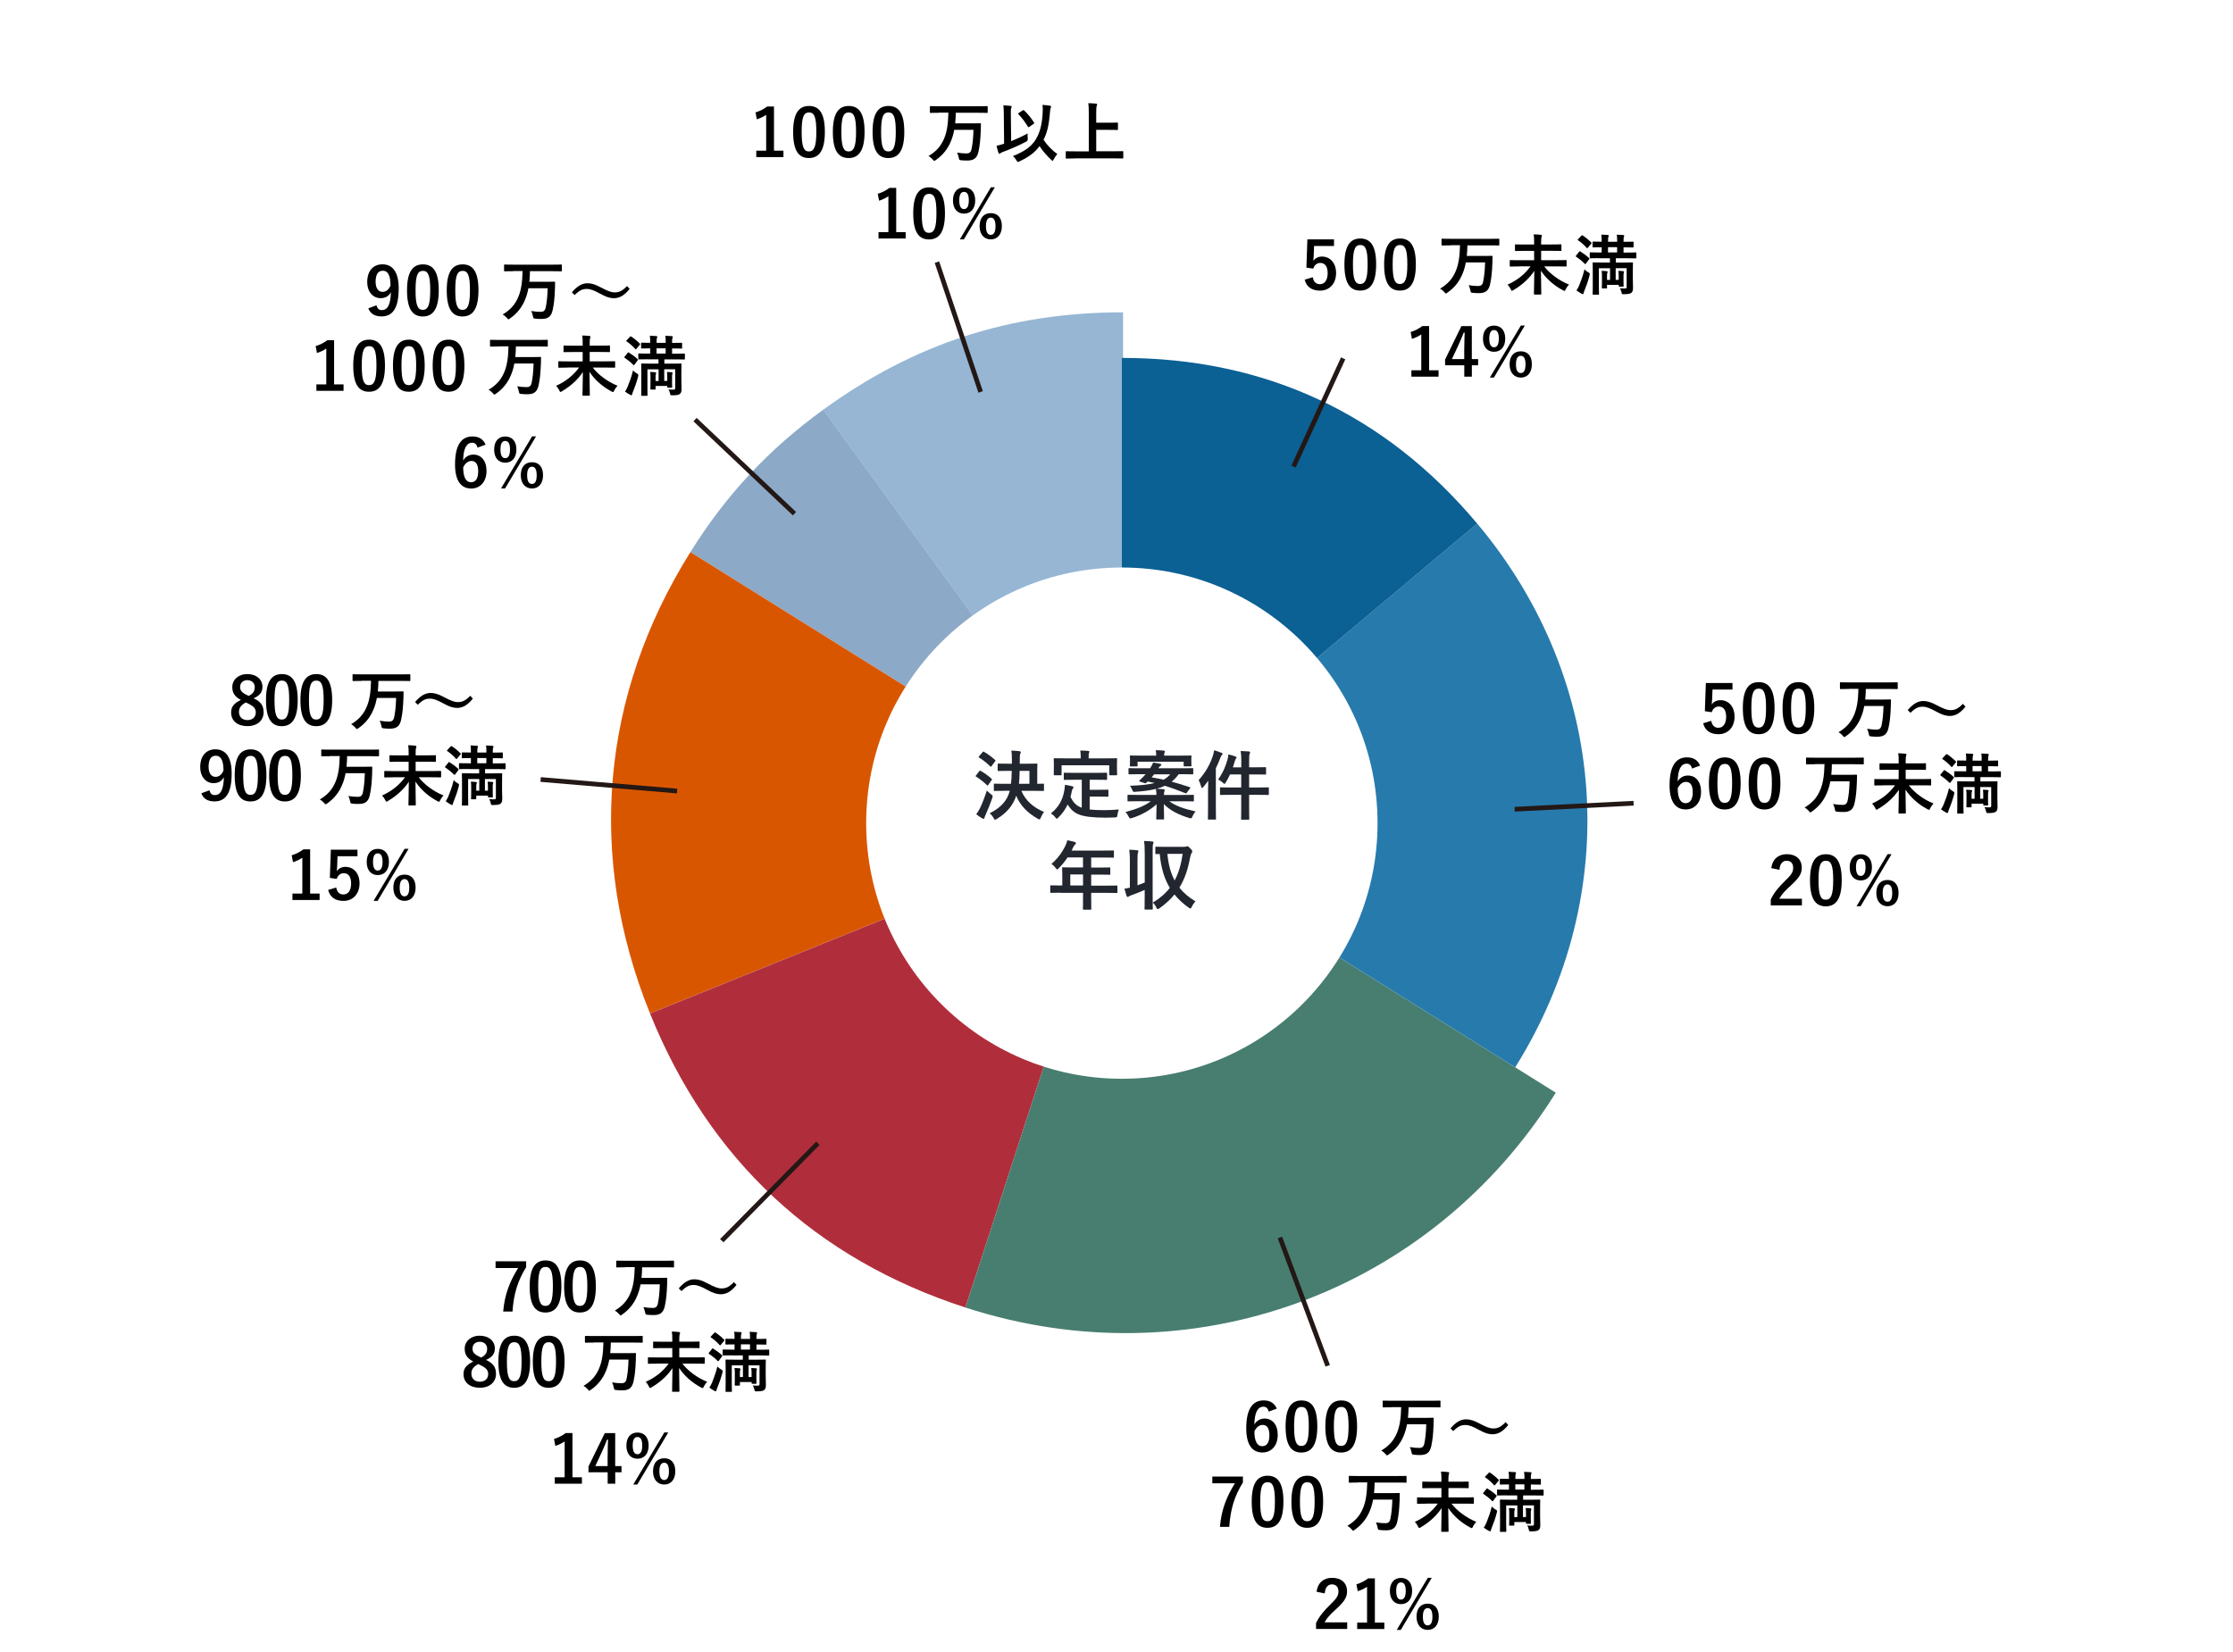
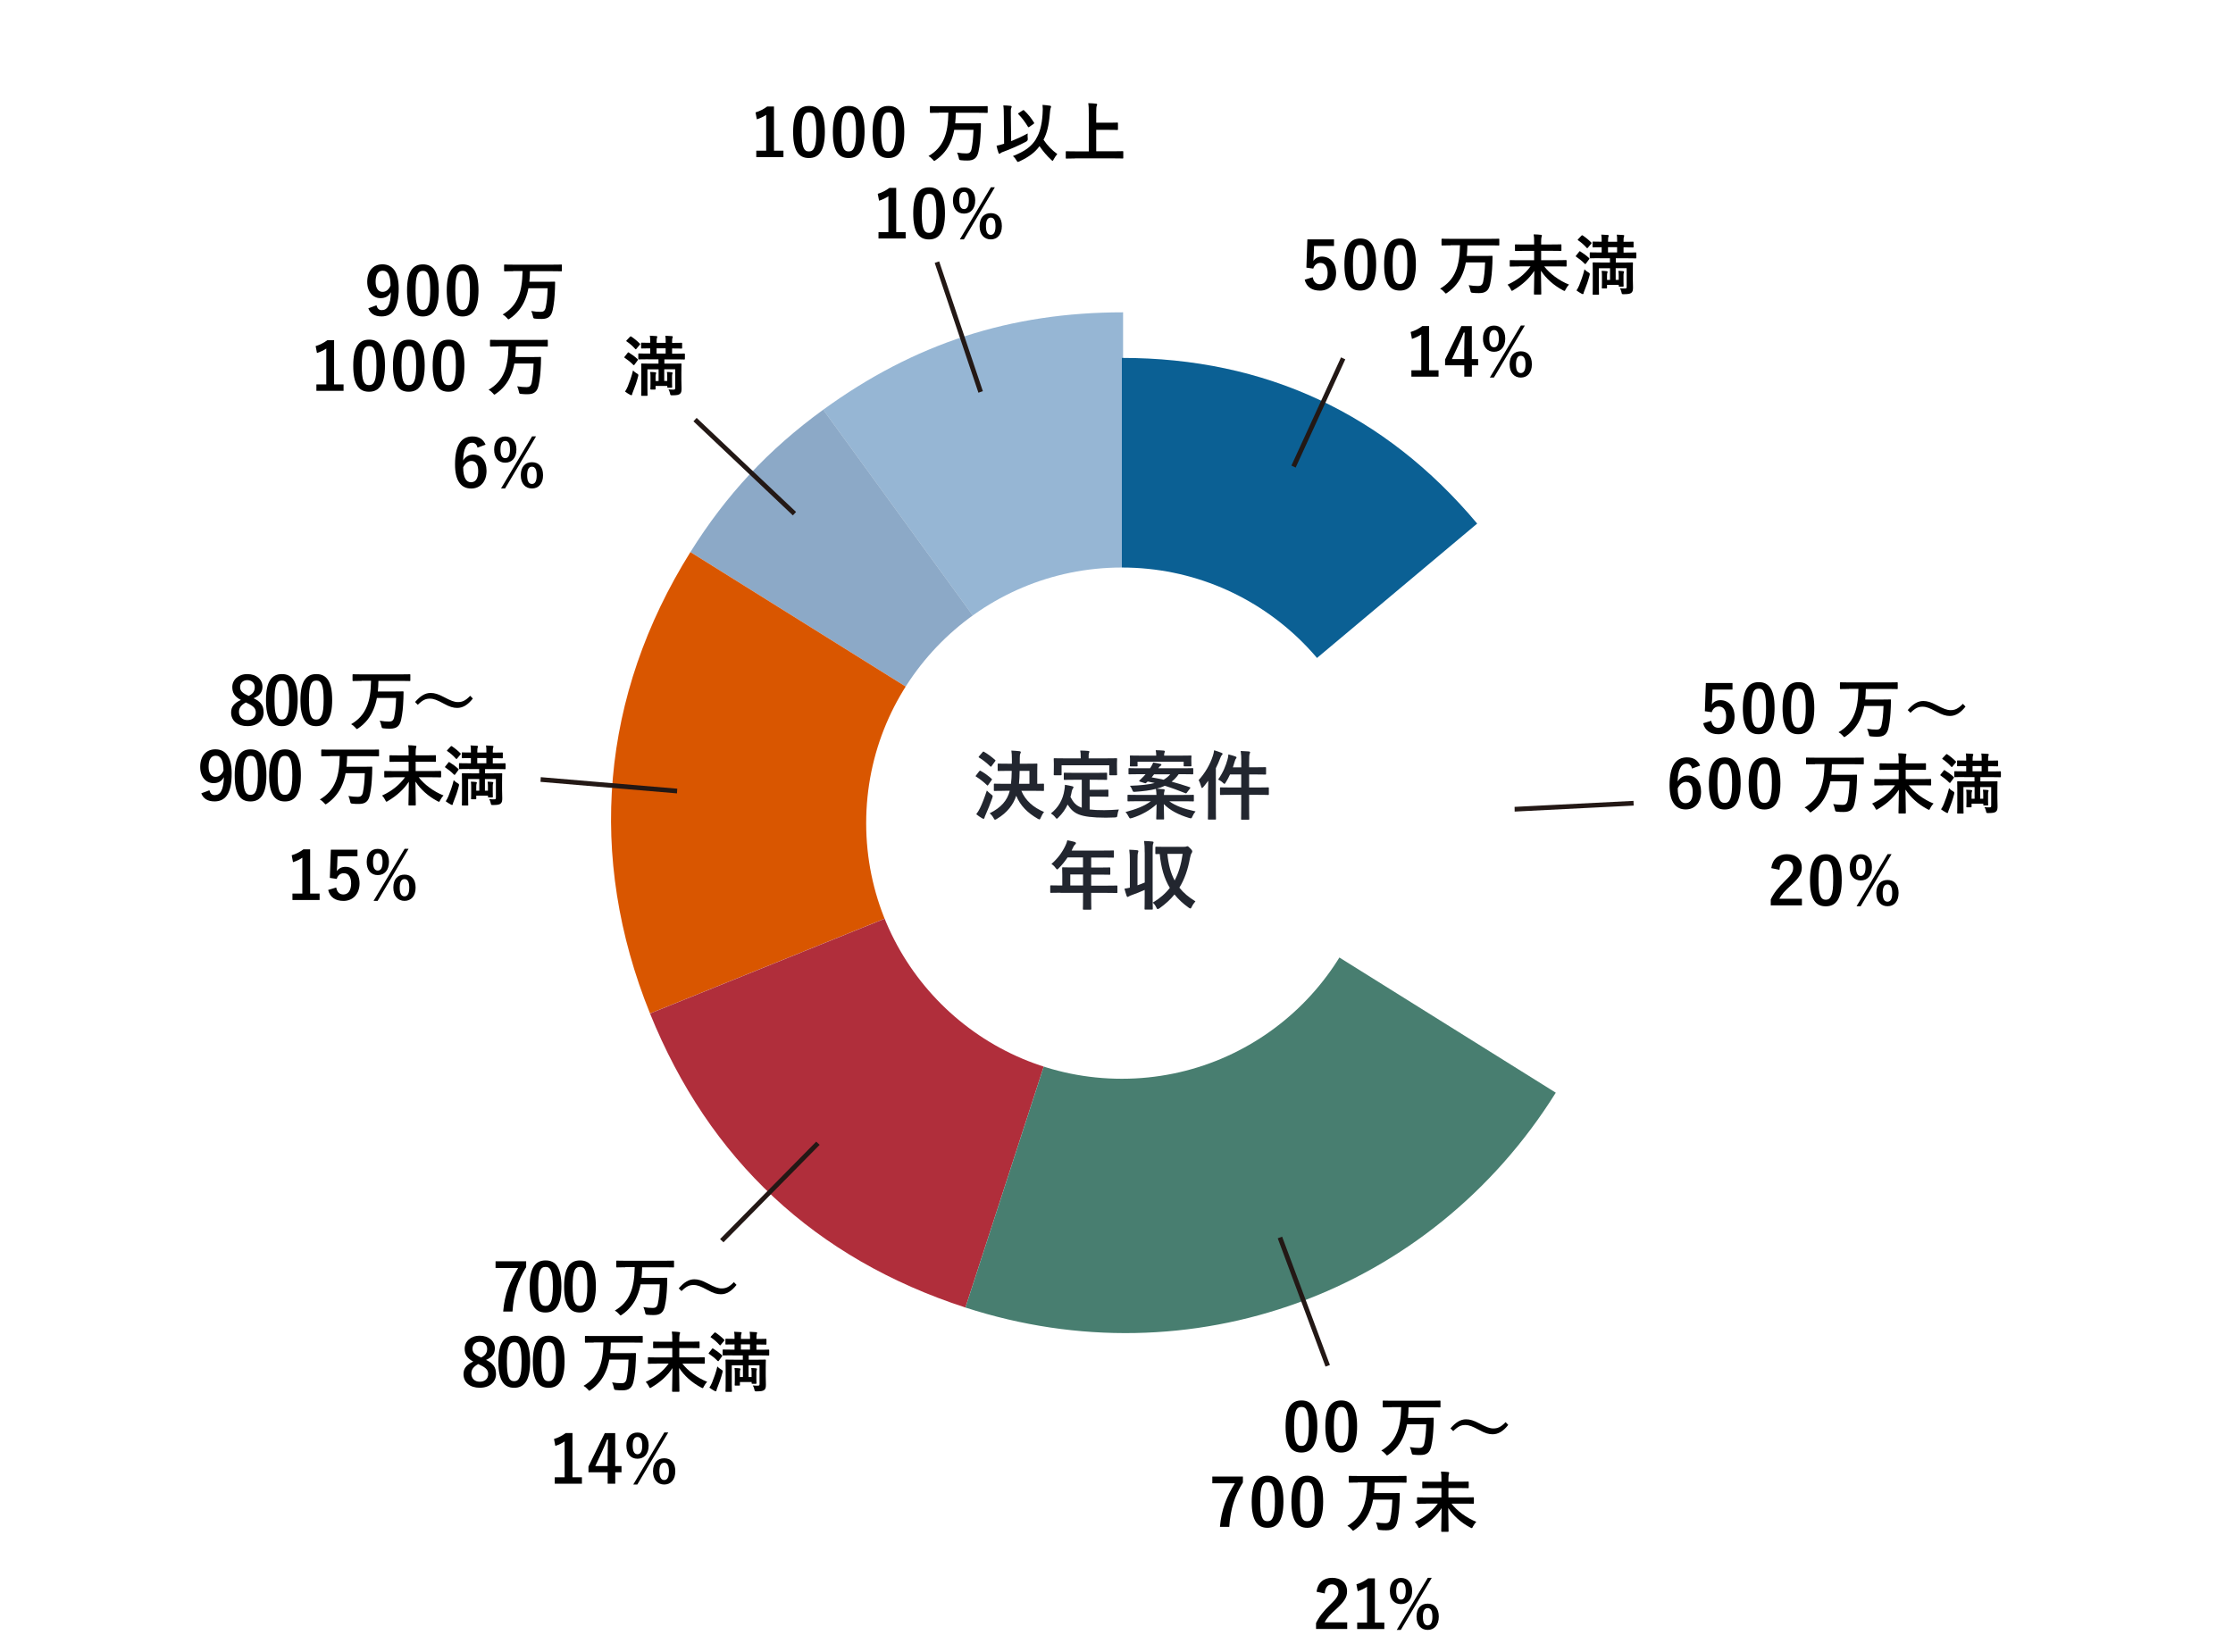
<svg xmlns="http://www.w3.org/2000/svg" id="_レイヤー_2" viewBox="0 0 474.48 351.03">
  <defs>
    <style>.cls-1,.cls-2{fill:none;}.cls-3{clip-path:url(#clippath);}.cls-4{fill:#22262f;}.cls-5{clip-path:url(#clippath-1);}.cls-6{fill:#5c85b0;}.cls-6,.cls-7{opacity:.7;}.cls-6,.cls-7,.cls-8,.cls-9,.cls-10,.cls-11,.cls-12{fill-rule:evenodd;}.cls-7{fill:#6a97c2;}.cls-2{stroke:#231815;stroke-miterlimit:10;}.cls-13{fill:#fff;filter:url(#drop-shadow-1);}.cls-8{fill:#277aac;}.cls-9{fill:#487e70;}.cls-10{fill:#0b6094;}.cls-11{fill:#d95600;}.cls-12{fill:#b02e3b;}</style>
    <filter id="drop-shadow-1" filterUnits="userSpaceOnUse">
      <feOffset dx="0" dy="0" />
      <feGaussianBlur result="blur" stdDeviation="4.93" />
      <feFlood flood-color="#000" flood-opacity=".15" />
      <feComposite in2="blur" operator="in" />
      <feComposite in="SourceGraphic" />
    </filter>
    <clipPath id="clippath">
      <path class="cls-1" d="M239.04,65.71c-59.62,0-108.12,48.5-108.12,108.12s48.5,108.12,108.12,108.12,108.12-48.5,108.12-108.12-48.5-108.12-108.12-108.12Zm0,190.94c-45.67,0-82.82-37.15-82.82-82.82s37.15-82.82,82.82-82.82,82.82,37.15,82.82,82.82-37.15,82.82-82.82,82.82Z" />
    </clipPath>
    <clipPath id="clippath-1">
      <path class="cls-1" d="M239.04,49.14c-68.61,0-124.42,55.82-124.42,124.42s55.82,124.42,124.42,124.42,124.42-55.82,124.42-124.42-55.82-124.42-124.42-124.42Zm0,219.74c-52.56,0-95.32-42.76-95.32-95.32s42.76-95.32,95.32-95.32,95.32,42.76,95.32,95.32-42.76,95.32-95.32,95.32Z" />
    </clipPath>
  </defs>
  <g>
    <path class="cls-7" d="M238.64,174.79l-63.72-87.71c19.38-14.08,39.77-20.7,63.72-20.7v108.41Z" />
    <path class="cls-6" d="M238.64,174.79l-91.94-57.45c7.61-12.19,16.59-21.81,28.22-30.26l63.72,87.71Z" />
    <path class="cls-11" d="M238.64,174.79l-100.52,40.61c-13.46-33.31-10.46-67.6,8.58-98.06l91.94,57.45Z" />
    <path class="cls-12" d="M238.64,174.79l-33.5,103.11c-31.89-10.36-54.46-31.41-67.02-62.49l100.52-40.61Z" />
    <path class="cls-9" d="M238.64,174.79l91.94,57.45c-26.65,42.65-77.61,61.2-125.44,45.66l33.5-103.11Z" />
-     <path class="cls-8" d="M238.38,174.62l75.5-63.35c27.99,33.36,31.16,78.65,8.08,115.58l-83.58-52.23Z" />
    <path class="cls-10" d="M238.38,174.62V76.07c30.48,0,55.91,11.86,75.5,35.21l-75.5,63.35Z" />
  </g>
  <circle class="cls-13" cx="238.38" cy="174.95" r="54.33" />
  <g>
    <path class="cls-4" d="M208.07,163.93c.13-.16,.18-.16,.32-.08,.78,.43,1.58,1.01,2.3,1.66,.06,.06,.1,.1,.1,.13,0,.05-.03,.1-.1,.19l-.72,1.02c-.05,.08-.08,.11-.13,.11-.03,0-.08-.03-.14-.1-.69-.67-1.49-1.3-2.27-1.78-.08-.05-.13-.08-.13-.11,0-.05,.05-.11,.11-.19l.66-.87Zm.16,7.84c.45-.91,.94-2.18,1.46-3.75,.24,.26,.56,.54,.9,.8,.26,.19,.34,.27,.34,.42,0,.08-.03,.18-.08,.35-.45,1.28-.93,2.51-1.42,3.58-.13,.27-.21,.48-.24,.64-.03,.13-.1,.22-.19,.22-.11,0-.22-.06-.34-.13-.4-.24-.77-.48-1.22-.85,.34-.45,.53-.77,.8-1.3Zm.56-11.92c.13-.14,.18-.14,.3-.06,.8,.45,1.63,1.09,2.34,1.71,.06,.05,.1,.1,.1,.14s-.03,.1-.1,.19l-.74,1.01c-.11,.16-.14,.14-.27,.05-.7-.69-1.6-1.41-2.37-1.87-.08-.05-.11-.08-.11-.11,0-.05,.03-.1,.11-.19l.74-.86Zm4.8,8.23c-1.58,0-2.13,.03-2.23,.03-.16,0-.18-.02-.18-.18v-1.18c0-.18,.02-.19,.18-.19,.1,0,.64,.03,2.23,.03h1.23c.1-.77,.14-1.66,.16-2.75h-.74c-1.47,0-1.99,.03-2.07,.03-.16,0-.18-.02-.18-.18v-1.22c0-.16,.02-.18,.18-.18,.08,0,.59,.03,2.07,.03h.77v-.93c0-.9-.03-1.3-.11-1.86,.56,.03,1.2,.06,1.74,.13,.16,.03,.27,.1,.27,.19,0,.11-.05,.19-.11,.34-.08,.16-.11,.42-.11,.96v1.17h1.46c1.49,0,2-.03,2.1-.03,.16,0,.18,.02,.18,.18,0,.1-.03,.5-.03,1.41v2.71c.83,0,1.17-.03,1.25-.03,.16,0,.18,.02,.18,.19v1.18c0,.16-.02,.18-.18,.18-.1,0-.64-.03-2.21-.03h-2.42c.86,2.06,2.56,3.55,4.83,4.5-.26,.29-.5,.72-.7,1.2-.11,.27-.18,.38-.29,.38-.08,0-.19-.06-.38-.16-2.13-1.23-3.68-2.75-4.55-4.87-.61,1.86-1.84,3.55-4.1,4.91-.19,.11-.3,.18-.4,.18-.11,0-.18-.11-.32-.37-.22-.4-.51-.75-.82-.99,2.46-1.25,3.73-2.72,4.27-4.79h-.98Zm5.15-1.49v-2.75h-2.08c-.02,1.07-.06,1.97-.14,2.75h2.22Z" />
    <path class="cls-4" d="M228.39,165.73c-1.55,0-2.06,.03-2.16,.03-.18,0-.19-.02-.19-.18v-1.17c0-.16,.02-.18,.19-.18,.1,0,.61,.03,2.16,.03h4.51c1.54,0,2.06-.03,2.16-.03,.16,0,.18,.02,.18,.18v1.17c0,.16-.02,.18-.18,.18-.1,0-.62-.03-2.16-.03h-1.36v2.13h1.95c1.31,0,1.75-.03,1.84-.03,.18,0,.19,.02,.19,.18v1.17c0,.14-.02,.16-.19,.16-.1,0-.53-.03-1.84-.03h-1.95v2.74c.82,.1,1.83,.14,3.09,.14,.91,0,2.05-.06,3.11-.14-.16,.38-.26,.77-.3,1.15-.06,.5-.08,.5-.58,.54-.61,.03-1.25,.05-1.89,.05-5.73-.02-6.85-.88-8.12-2.79-.48,1.04-1.12,1.92-1.95,2.74-.16,.18-.26,.27-.35,.27-.08,0-.16-.1-.32-.3-.27-.35-.59-.62-.93-.83,1.52-1.18,2.58-2.88,2.88-5.06,.05-.37,.1-.67,.1-1.02,.53,.08,1.06,.19,1.52,.3,.22,.05,.3,.11,.3,.22,0,.13-.08,.22-.14,.3-.08,.1-.14,.26-.21,.5-.08,.45-.18,.87-.29,1.26,.58,1.12,1.15,1.86,2.4,2.29v-5.94h-1.47Zm6.69-4.55c1.49,0,2.02-.03,2.11-.03,.16,0,.18,.02,.18,.16,0,.11-.03,.38-.03,.83v.69c0,1.42,.03,1.66,.03,1.76,0,.16-.02,.18-.18,.18h-1.31c-.16,0-.18-.02-.18-.18v-1.94h-10.13v1.94c0,.16-.02,.18-.19,.18h-1.3c-.16,0-.18-.02-.18-.18,0-.11,.03-.34,.03-1.76v-.54c0-.59-.03-.86-.03-.98,0-.14,.02-.16,.18-.16,.11,0,.62,.03,2.13,.03h3.43v-.14c0-.7-.02-1.12-.11-1.52,.59,0,1.17,.03,1.71,.08,.14,.02,.24,.06,.24,.16,0,.11-.05,.19-.1,.3-.06,.14-.06,.35-.06,.96v.16h3.76Z" />
    <path class="cls-4" d="M250.44,164.56c-.43,.62-.93,1.14-1.49,1.57,1.25,.34,2.51,.72,3.86,1.18,.08,.03,.13,.06,.13,.11,0,.03-.03,.1-.1,.18l-.64,.85c-.13,.19-.18,.19-.34,.13-1.44-.58-2.88-1.12-4.37-1.57-.53,.26-1.09,.46-1.71,.62,.51,.02,.96,.06,1.46,.11,.16,.02,.24,.1,.24,.18,0,.16-.08,.29-.1,.42-.03,.16-.06,.35-.06,.62h4.15c1.42,0,1.92-.03,2.02-.03,.18,0,.19,.02,.19,.18v1.04c0,.16-.02,.18-.19,.18-.1,0-.59-.03-2.02-.03h-3.03c1.38,.98,3.01,1.58,5.6,2.16-.26,.29-.5,.66-.67,1.07-.19,.46-.22,.45-.7,.32-2.3-.7-4.02-1.6-5.38-2.95,.02,1.62,.06,2.77,.06,3.09,0,.16-.02,.18-.18,.18h-1.31c-.16,0-.18-.02-.18-.18,0-.32,.06-1.41,.08-3.06-1.46,1.33-3.25,2.3-5.22,2.93-.18,.05-.29,.08-.37,.08-.14,0-.21-.1-.35-.37-.19-.37-.4-.71-.67-.98,2.31-.62,4.03-1.28,5.39-2.3h-2.75c-1.42,0-1.92,.03-2.02,.03-.18,0-.19-.02-.19-.18v-1.04c0-.16,.02-.18,.19-.18,.1,0,.59,.03,2.02,.03h3.94c-.02-.37-.03-.77-.11-1.28-1.26,.32-2.72,.51-4.42,.62-.4,.03-.45,.02-.58-.34-.16-.43-.34-.7-.53-.94,2.35-.08,4.02-.27,5.28-.59-.48-.11-.99-.22-1.5-.32-.11,.11-.22,.21-.32,.29-.11,.11-.14,.11-.4,.03l-.91-.29c-.22-.06-.21-.18-.1-.27,.27-.24,.58-.56,.85-.83l.43-.48h-1.39c-1.46,0-1.95,.03-2.05,.03-.18,0-.19-.02-.19-.16v-.98c0-.16,.02-.18,.19-.18,.1,0,.59,.03,2.05,.03h2.35l.08-.13c.22-.34,.42-.7,.58-1.09,.58,.08,1.07,.18,1.55,.29,.11,.03,.19,.1,.19,.21,0,.08-.1,.16-.21,.22-.1,.05-.26,.21-.45,.5h5.2c1.46,0,1.95-.03,2.05-.03,.16,0,.18,.02,.18,.18v.98c0,.14-.02,.16-.18,.16-.1,0-.59-.03-2.05-.03h-.9Zm-8.71-1.83c0,.14-.02,.16-.18,.16h-1.28c-.18,0-.19-.02-.19-.16,0-.11,.03-.22,.03-1.22v-.26c0-.26-.03-.4-.03-.5,0-.16,.02-.18,.19-.18,.1,0,.64,.03,2.16,.03h3.25c0-.4-.03-.79-.11-1.15,.58,0,1.15,.03,1.71,.08,.14,.02,.24,.08,.24,.16,0,.11-.05,.21-.1,.32-.05,.11-.06,.3-.06,.59h3.47c1.5,0,2.05-.03,2.16-.03,.16,0,.18,.02,.18,.18,0,.1-.03,.24-.03,.45v.3c0,.99,.03,1.12,.03,1.22,0,.14-.02,.16-.18,.16h-1.3c-.16,0-.18-.02-.18-.16v-.83h-9.8v.83Zm3.51,1.83c-.18,.24-.35,.46-.53,.66,.86,.14,1.71,.32,2.54,.5,.56-.32,1.01-.7,1.42-1.15h-3.44Z" />
    <path class="cls-4" d="M256.7,167.89c0-.58,.02-1.26,.03-1.95-.34,.46-.67,.91-1.04,1.33-.13,.13-.21,.21-.27,.21-.08,0-.14-.1-.19-.29-.14-.53-.35-1.07-.54-1.38,1.36-1.5,2.42-3.3,3.02-5.15,.14-.43,.22-.78,.27-1.2,.58,.18,1.06,.32,1.54,.53,.18,.08,.26,.14,.26,.22,0,.11-.03,.18-.16,.29-.1,.1-.19,.24-.34,.64-.27,.72-.58,1.44-.93,2.13v8.29c0,1.58,.03,2.37,.03,2.45,0,.16-.02,.18-.18,.18h-1.36c-.16,0-.18-.02-.18-.18,0-.1,.03-.86,.03-2.45v-3.67Zm7.06-5.86c0-1.14-.03-1.75-.13-2.42,.61,.02,1.18,.05,1.74,.1,.14,.02,.26,.1,.26,.18,0,.11-.06,.21-.1,.32-.08,.22-.11,.61-.11,1.78v1.09h1.36c1.46,0,1.95-.03,2.05-.03,.18,0,.19,.02,.19,.18v1.22c0,.16-.02,.18-.19,.18-.1,0-.59-.03-2.05-.03h-1.36v2.77h1.82c1.57,0,2.1-.03,2.19-.03,.16,0,.18,.02,.18,.18v1.25c0,.18-.02,.19-.18,.19-.1,0-.62-.03-2.19-.03h-1.82v2.32c0,1.79,.03,2.71,.03,2.79,0,.16-.02,.18-.18,.18h-1.38c-.16,0-.18-.02-.18-.18,0-.1,.03-.98,.03-2.77v-2.34h-2.14c-1.57,0-2.1,.03-2.19,.03-.16,0-.18-.02-.18-.19v-1.25c0-.16,.02-.18,.18-.18,.1,0,.62,.03,2.19,.03h2.14v-2.77h-2.38c-.26,.58-.56,1.14-.9,1.68-.13,.21-.21,.32-.29,.32s-.18-.1-.35-.26c-.32-.3-.66-.5-.99-.66,1.09-1.54,1.65-2.99,2-4.27,.11-.35,.16-.7,.18-1.07,.54,.13,1.01,.26,1.46,.42,.19,.06,.27,.14,.27,.24s-.05,.18-.1,.22c-.1,.1-.18,.24-.29,.64-.11,.4-.24,.82-.38,1.23h1.78v-1.04Z" />
    <path class="cls-4" d="M225.34,189.74c-1.41,0-1.9,.03-2,.03-.16,0-.18-.02-.18-.18v-1.26c0-.14,.02-.16,.18-.16,.1,0,.59,.03,2,.03h.38v-2.24c0-.91-.03-1.34-.03-1.44,0-.16,.02-.18,.19-.18,.1,0,.64,.03,2.19,.03h2.05v-2.13h-3.28c-.53,.8-1.15,1.57-1.87,2.29-.16,.18-.26,.26-.34,.26s-.16-.1-.32-.3c-.3-.42-.59-.67-.9-.86,1.33-1.15,2.3-2.48,2.96-3.87,.19-.4,.34-.78,.42-1.17,.58,.11,1.1,.22,1.54,.35,.19,.06,.29,.14,.29,.27s-.08,.19-.19,.3c-.13,.11-.24,.24-.4,.58l-.32,.69h6.61c1.55,0,2.1-.03,2.19-.03,.16,0,.18,.02,.18,.18v1.18c0,.16-.02,.18-.18,.18-.1,0-.64-.03-2.19-.03h-2.46v2.13h1.71c1.57,0,2.1-.03,2.19-.03,.14,0,.16,.02,.16,.18v1.2c0,.16-.02,.18-.16,.18-.1,0-.62-.03-2.19-.03h-1.71v2.34h3.39c1.41,0,1.9-.03,2-.03,.16,0,.18,.02,.18,.16v1.26c0,.16-.02,.18-.18,.18-.1,0-.59-.03-2-.03h-3.39v.78c0,1.68,.03,2.53,.03,2.61,0,.16-.02,.18-.18,.18h-1.42c-.18,0-.19-.02-.19-.18,0-.1,.03-.93,.03-2.61v-.78h-4.79Zm4.79-1.54v-2.34h-2.71v2.34h2.71Z" />
    <path class="cls-4" d="M243.23,181.16c0-1.14-.02-1.63-.13-2.42,.62,.02,1.2,.05,1.75,.11,.16,.02,.26,.08,.26,.16,0,.11-.05,.21-.08,.32-.1,.21-.11,.61-.11,1.78v9.24c0,1.79,.03,2.69,.03,2.79,0,.16-.02,.18-.18,.18h-1.39c-.16,0-.18-.02-.18-.18,0-.1,.03-.99,.03-2.77v-1.23c-.88,.4-1.81,.77-2.75,1.1-.29,.1-.53,.21-.64,.29-.1,.08-.16,.11-.24,.11s-.14-.06-.21-.22c-.14-.42-.3-.93-.46-1.54,.42-.06,.77-.13,1.15-.22v-5.63c0-1.14-.03-1.63-.13-2.43,.61,.02,1.14,.05,1.7,.11,.14,.02,.24,.08,.24,.18,0,.11-.05,.21-.08,.34-.08,.19-.11,.59-.11,1.78v5.15c.53-.19,1.02-.37,1.54-.59v-6.39Zm8.34-1.18c.3,0,.43-.02,.51-.06s.16-.06,.24-.06c.11,0,.27,.11,.67,.53,.27,.27,.35,.45,.35,.56s-.06,.29-.14,.38c-.13,.16-.24,.51-.34,1.02-.45,2.45-1.15,4.51-2.26,6.31,.86,1.09,1.98,2.05,3.41,2.91-.3,.34-.58,.74-.78,1.17-.11,.24-.19,.35-.29,.35-.08,0-.18-.06-.34-.16-1.2-.85-2.21-1.78-3.04-2.82-.86,1.07-1.92,2.03-3.18,2.93-.18,.11-.29,.18-.38,.18-.13,0-.21-.13-.32-.38-.18-.4-.43-.74-.74-.99,1.52-.91,2.71-1.95,3.63-3.14-1.18-1.95-1.87-4.29-2.14-7.2-.5,0-.7,.02-.75,.02-.18,0-.19-.02-.19-.19v-1.2c0-.16,.02-.18,.19-.18,.08,0,.54,.03,1.94,.03h3.95Zm-3.52,1.5c.22,2.26,.7,4.08,1.54,5.65,.88-1.62,1.39-3.49,1.71-5.65h-3.25Z" />
  </g>
  <g class="cls-3">
    <polyline class="cls-2" points="291.07 63.8 239.57 176.14 352.82 170.43" />
  </g>
  <g class="cls-5">
    <polyline class="cls-2" points="285.22 298.61 239.65 176.22 145.68 271.49" />
    <polyline class="cls-2" points="103.22 164.69 239.65 176.22 140.52 82.4" />
    <line class="cls-2" x1="239.65" y1="176.22" x2="196.24" y2="47.26" />
  </g>
  <g>
    <path d="M283.45,52.28h-4.23l-.08,2.16c-.01,.32-.04,.7-.08,1.01,.38-.56,1.04-.92,1.83-.92,1.76,0,3.01,1.39,3.01,3.5,0,2.25-1.4,3.74-3.42,3.74-1.68,0-2.87-.76-3.25-2.33l1.71-.52c.2,1.04,.74,1.48,1.53,1.48,1.01,0,1.64-.87,1.64-2.35,0-1.39-.57-2.17-1.55-2.17-.71,0-1.27,.43-1.51,1.21l-1.46-.21,.21-6h5.66v1.4Z" />
    <path d="M292.41,56.18c0,3.96-1.2,5.58-3.39,5.58s-3.35-1.58-3.35-5.55,1.22-5.52,3.38-5.52,3.36,1.54,3.36,5.49Zm-4.93,.01c0,3.15,.43,4.17,1.54,4.17s1.58-1.04,1.58-4.17-.43-4.12-1.55-4.12-1.57,.95-1.57,4.12Z" />
    <path d="M300.85,56.18c0,3.96-1.2,5.58-3.39,5.58s-3.35-1.58-3.35-5.55,1.22-5.52,3.38-5.52,3.36,1.54,3.36,5.49Zm-4.93,.01c0,3.15,.43,4.17,1.54,4.17s1.58-1.04,1.58-4.17-.43-4.12-1.55-4.12-1.57,.95-1.57,4.12Z" />
    <path d="M308.23,52.15c-1.25,0-1.68,.03-1.76,.03-.15,0-.17-.01-.17-.15v-1.15c0-.14,.01-.15,.17-.15,.08,0,.52,.03,1.76,.03h8.43c1.26,0,1.7-.03,1.78-.03,.13,0,.14,.01,.14,.15v1.15c0,.14-.01,.15-.14,.15-.08,0-.52-.03-1.78-.03h-4.86c-.01,.83-.06,1.57-.13,2.25h3.64c1.19,0,1.6-.03,1.68-.03,.14,0,.15,.03,.15,.15,0,.41-.01,1.01-.03,1.37-.08,2-.2,3.17-.48,4.48-.29,1.39-.97,1.93-2.35,1.93-.53,0-.91-.01-1.32-.06-.43-.04-.43-.06-.53-.52-.08-.42-.21-.81-.36-1.11,.78,.13,1.34,.18,2.03,.18,.52,0,.9-.2,1.05-.94,.22-1.08,.35-2.2,.41-4.08h-4.09c-.17,.9-.39,1.67-.69,2.38-.66,1.67-1.79,3.07-3.25,4.06-.15,.11-.24,.17-.31,.17-.08,0-.15-.1-.31-.29-.31-.35-.62-.59-.91-.74,1.55-.92,2.65-2.06,3.35-3.8,.55-1.3,.83-3.03,.88-5.43h-2.02Z" />
    <path d="M322.74,56.63c-1.26,0-1.71,.03-1.79,.03-.14,0-.15-.01-.15-.15v-1.08c0-.14,.01-.15,.15-.15,.08,0,.53,.03,1.79,.03h3.24v-1.99h-2c-1.36,0-1.85,.03-1.93,.03-.13,0-.14-.01-.14-.15v-1.11c0-.14,.01-.15,.14-.15,.08,0,.57,.03,1.93,.03h2v-.49c0-.81,0-1.11-.1-1.67,.52,.01,1.07,.04,1.54,.1,.14,.01,.22,.08,.22,.15,0,.14-.08,.25-.1,.36-.04,.2-.07,.46-.07,1.02v.52h2.24c1.36,0,1.85-.03,1.93-.03,.13,0,.14,.01,.14,.15v1.11c0,.14-.01,.15-.14,.15-.08,0-.57-.03-1.93-.03h-2.24v1.99h3.45c1.28,0,1.71-.03,1.79-.03,.15,0,.17,.01,.17,.15v1.08c0,.14-.01,.15-.17,.15-.08,0-.52-.03-1.79-.03h-2.8c1.18,1.53,3.15,3.03,5.28,3.87-.28,.27-.53,.64-.73,1.02-.1,.24-.15,.32-.24,.32-.07,0-.17-.06-.34-.14-1.96-1.04-3.59-2.51-4.66-4.15,.03,2.07,.07,4.23,.07,4.92,0,.14-.01,.15-.15,.15h-1.26c-.14,0-.15-.01-.15-.15,0-.64,.07-2.83,.08-4.89-1.02,1.55-2.49,2.94-4.44,4.09-.15,.1-.25,.15-.32,.15-.08,0-.14-.1-.25-.34-.17-.36-.41-.7-.67-.97,2.13-.97,3.67-2.24,4.88-3.89h-2.46Z" />
    <path d="M335.52,53.51c.11-.14,.14-.14,.27-.07,.63,.39,1.27,.85,1.86,1.4,.06,.04,.08,.08,.08,.11,0,.04-.03,.08-.08,.17l-.64,.87c-.07,.1-.11,.14-.15,.14s-.07-.03-.13-.07c-.57-.59-1.21-1.09-1.82-1.5-.06-.04-.1-.07-.1-.11,0-.03,.04-.08,.1-.15l.62-.78Zm1.96,4.36c.38,.24,.38,.27,.27,.69-.29,1.13-.69,2.27-1.08,3.21-.1,.24-.17,.42-.18,.56-.01,.11-.07,.18-.14,.18-.06,0-.14-.01-.25-.07-.34-.18-.74-.42-1.12-.71,.21-.31,.39-.63,.57-1.06,.42-1.06,.8-2.06,1.13-3.43,.17,.21,.48,.45,.8,.64Zm-1.47-7.76c.14-.15,.15-.14,.29-.07,.62,.41,1.3,.97,1.82,1.5,.1,.1,.11,.11-.03,.28l-.66,.79c-.15,.18-.17,.18-.28,.07-.55-.62-1.19-1.18-1.82-1.6-.06-.04-.1-.07-.1-.11,0-.03,.04-.08,.11-.15l.66-.7Zm3.87,4.76c-1.37,0-1.85,.03-1.93,.03-.14,0-.15-.01-.15-.15v-.97c0-.14,.01-.15,.15-.15,.08,0,.56,.03,1.93,.03h.45v-1.11c-1.26,0-1.71,.03-1.79,.03-.14,0-.15-.01-.15-.15v-.95c0-.13,.01-.14,.15-.14,.08,0,.53,.03,1.79,.03v-.22c0-.55-.01-.91-.08-1.29,.42,.01,1,.04,1.39,.08,.13,.01,.2,.07,.2,.13,0,.08-.03,.14-.07,.24-.06,.14-.08,.36-.08,.8v.27h1.93v-.22c0-.55-.01-.91-.08-1.29,.43,.01,1.01,.04,1.39,.08,.13,.01,.2,.07,.2,.13,0,.08-.03,.14-.07,.24-.06,.14-.08,.36-.08,.8v.27h.06c1.36,0,1.83-.03,1.92-.03,.14,0,.15,.01,.15,.14v.95c0,.14-.01,.15-.15,.15-.08,0-.56-.03-1.92-.03h-.06v1.11h.63c1.37,0,1.85-.03,1.92-.03,.15,0,.17,.01,.17,.15v.97c0,.14-.01,.15-.17,.15-.07,0-.55-.03-1.92-.03h-2.27v.91h1.56c1.36,0,1.83-.03,1.93-.03,.14,0,.15,.01,.15,.15,0,.08-.03,.63-.03,1.83v1.51c0,.63,.04,1.39,.04,1.82,0,.52-.04,.88-.32,1.13-.28,.24-.67,.31-1.62,.32-.42,0-.43,.01-.52-.45-.07-.34-.18-.59-.32-.8,.46,.04,.78,.04,1.08,.04s.35-.1,.35-.36v-3.96h-2.33v2.48h.64v-.85c0-.39-.01-.71-.07-1.06,.34,0,.81,.03,1.06,.07,.08,.01,.15,.07,.15,.14,0,.06-.01,.11-.04,.17-.06,.1-.08,.27-.08,.59v1.27c0,.64,.03,.85,.03,.94,0,.15-.01,.17-.15,.17h-.74c-.14,0-.15-.01-.15-.17v-.21h-2.49v.62c0,.14-.01,.15-.17,.15h-.77c-.15,0-.17-.01-.17-.15,0-.08,.03-.35,.03-1.04v-1.49c0-.41-.01-.71-.07-1.06,.31,0,.84,.03,1.11,.07,.11,.01,.17,.08,.17,.14,0,.07-.03,.13-.06,.21-.04,.1-.07,.25-.07,.55v.95h.64v-2.48h-2.37v3.94c0,1,.03,1.47,.03,1.54,0,.14-.01,.15-.15,.15h-1.06c-.14,0-.15-.01-.15-.15,0-.08,.03-.52,.03-1.54v-3.31c0-1.18-.03-1.62-.03-1.72,0-.14,.01-.15,.15-.15,.1,0,.59,.03,1.95,.03h1.58v-.91h-2.17Zm3.73-1.22v-1.11h-1.93v1.11h1.93Z" />
  </g>
  <g>
    <path d="M303.67,78.7h2v1.36h-5.77v-1.36h2.1v-7.62c-.53,.36-1.21,.7-1.98,.95l-.28-1.47c.92-.27,1.75-.71,2.49-1.26h1.43v9.4Z" />
    <path d="M312.75,76.32h1.33v1.32h-1.33v2.42h-1.61v-2.42h-4.08v-1.23l3.47-7.1h2.21v7.02Zm-1.61-2.35c0-1.13,.04-2.2,.08-3.28h-.2c-.35,.92-.76,1.86-1.19,2.8l-1.32,2.83h2.62v-2.35Z" />
    <path d="M319.84,71.95c0,1.81-.97,2.82-2.38,2.82s-2.35-1.01-2.35-2.8,.95-2.77,2.35-2.77,2.38,.95,2.38,2.76Zm-3.39,.01c0,1.22,.34,1.85,1.01,1.85s1.02-.63,1.02-1.85-.34-1.81-1.02-1.81-1.01,.6-1.01,1.81Zm.97,8.29h-.85l6.6-11.07h.84l-6.58,11.07Zm8.08-2.82c0,1.81-.97,2.82-2.35,2.82s-2.38-1.01-2.38-2.82,.95-2.76,2.38-2.76,2.35,.95,2.35,2.76Zm-3.38,.01c0,1.22,.34,1.85,1.02,1.85s1.01-.63,1.01-1.85-.34-1.82-1.01-1.82-1.02,.62-1.02,1.82Z" />
  </g>
  <g>
    <path d="M368.11,146.56h-4.23l-.08,2.16c-.01,.32-.04,.7-.08,1.01,.38-.56,1.04-.92,1.84-.92,1.76,0,3.01,1.39,3.01,3.5,0,2.25-1.4,3.74-3.42,3.74-1.68,0-2.87-.76-3.25-2.33l1.71-.52c.2,1.04,.74,1.48,1.53,1.48,1.01,0,1.64-.87,1.64-2.35,0-1.39-.57-2.17-1.55-2.17-.71,0-1.27,.43-1.51,1.21l-1.46-.21,.21-6h5.66v1.4Z" />
    <path d="M377.07,150.47c0,3.96-1.2,5.58-3.39,5.58s-3.35-1.58-3.35-5.55,1.22-5.52,3.38-5.52,3.36,1.54,3.36,5.49Zm-4.93,.01c0,3.15,.43,4.17,1.54,4.17s1.58-1.04,1.58-4.17-.43-4.12-1.55-4.12-1.57,.95-1.57,4.12Z" />
    <path d="M385.51,150.47c0,3.96-1.2,5.58-3.39,5.58s-3.35-1.58-3.35-5.55,1.22-5.52,3.38-5.52,3.36,1.54,3.36,5.49Zm-4.93,.01c0,3.15,.43,4.17,1.54,4.17s1.58-1.04,1.58-4.17-.43-4.12-1.55-4.12-1.57,.95-1.57,4.12Z" />
    <path d="M392.89,146.43c-1.25,0-1.68,.03-1.76,.03-.15,0-.17-.01-.17-.15v-1.15c0-.14,.01-.15,.17-.15,.08,0,.52,.03,1.76,.03h8.43c1.26,0,1.7-.03,1.78-.03,.13,0,.14,.01,.14,.15v1.15c0,.14-.01,.15-.14,.15-.08,0-.52-.03-1.78-.03h-4.86c-.01,.83-.06,1.57-.13,2.25h3.64c1.19,0,1.6-.03,1.68-.03,.14,0,.15,.03,.15,.15,0,.41-.01,1.01-.03,1.37-.08,2-.2,3.17-.48,4.48-.29,1.39-.97,1.93-2.35,1.93-.53,0-.91-.01-1.32-.06-.43-.04-.43-.06-.53-.52-.08-.42-.21-.81-.36-1.11,.78,.13,1.34,.18,2.03,.18,.52,0,.9-.2,1.05-.94,.22-1.08,.35-2.2,.41-4.08h-4.09c-.17,.9-.39,1.67-.69,2.38-.66,1.67-1.79,3.07-3.25,4.06-.15,.11-.24,.17-.31,.17-.08,0-.15-.1-.31-.29-.31-.35-.62-.59-.91-.74,1.55-.92,2.65-2.06,3.35-3.8,.55-1.3,.83-3.03,.88-5.43h-2.02Z" />
    <path d="M405.36,150.92c1.13-1.3,2.14-1.93,3.31-1.93,.84,0,1.64,.24,2.84,.88,1.46,.77,2.19,1.06,2.96,1.06,.88,0,1.57-.25,2.61-1.34l.56,.59c-1.09,1.39-2.16,1.99-3.33,1.99-.8,0-1.6-.22-2.84-.91-1.42-.77-2.14-1.06-2.96-1.06-.85,0-1.5,.25-2.56,1.3l-.57-.57Z" />
    <path d="M359.53,163.36c-.17-.78-.62-1.05-1.12-1.05-1.27,0-1.88,1.33-1.93,3.78,.49-.84,1.29-1.26,2.18-1.26,1.65,0,2.79,1.3,2.79,3.46,0,2.31-1.34,3.75-3.26,3.75-2.06,0-3.43-1.51-3.43-5.13,0-4.23,1.43-5.94,3.7-5.94,1.42,0,2.31,.62,2.79,1.75l-1.71,.63Zm-1.36,7.34c.98,0,1.51-.8,1.51-2.35,0-1.43-.5-2.17-1.44-2.17-.7,0-1.32,.48-1.75,1.36,0,2.25,.67,3.17,1.68,3.17Z" />
    <path d="M369.86,166.47c0,3.96-1.2,5.58-3.39,5.58s-3.35-1.58-3.35-5.55,1.22-5.52,3.38-5.52,3.36,1.54,3.36,5.49Zm-4.93,.01c0,3.15,.43,4.17,1.54,4.17s1.58-1.04,1.58-4.17-.43-4.12-1.55-4.12-1.57,.95-1.57,4.12Z" />
    <path d="M378.31,166.47c0,3.96-1.2,5.58-3.39,5.58s-3.35-1.58-3.35-5.55,1.22-5.52,3.38-5.52,3.36,1.54,3.36,5.49Zm-4.93,.01c0,3.15,.43,4.17,1.54,4.17s1.58-1.04,1.58-4.17-.43-4.12-1.55-4.12-1.57,.95-1.57,4.12Z" />
    <path d="M385.68,162.43c-1.25,0-1.68,.03-1.76,.03-.15,0-.17-.01-.17-.15v-1.15c0-.14,.01-.15,.17-.15,.08,0,.52,.03,1.76,.03h8.43c1.26,0,1.7-.03,1.78-.03,.13,0,.14,.01,.14,.15v1.15c0,.14-.01,.15-.14,.15-.08,0-.52-.03-1.78-.03h-4.86c-.01,.83-.06,1.57-.13,2.25h3.64c1.19,0,1.6-.03,1.68-.03,.14,0,.15,.03,.15,.15,0,.41-.01,1.01-.03,1.37-.08,2-.2,3.17-.48,4.48-.29,1.39-.97,1.93-2.35,1.93-.53,0-.91-.01-1.32-.06-.43-.04-.43-.06-.53-.52-.08-.42-.21-.81-.36-1.11,.78,.13,1.34,.18,2.03,.18,.52,0,.9-.2,1.05-.94,.22-1.08,.35-2.2,.41-4.08h-4.09c-.17,.9-.39,1.67-.69,2.38-.66,1.67-1.79,3.07-3.25,4.06-.15,.11-.24,.17-.31,.17-.08,0-.15-.1-.31-.29-.31-.35-.62-.59-.91-.74,1.55-.92,2.65-2.06,3.35-3.8,.55-1.3,.83-3.03,.88-5.43h-2.02Z" />
    <path d="M400.2,166.92c-1.26,0-1.71,.03-1.79,.03-.14,0-.15-.01-.15-.15v-1.08c0-.14,.01-.15,.15-.15,.08,0,.53,.03,1.79,.03h3.24v-1.99h-2c-1.36,0-1.85,.03-1.93,.03-.13,0-.14-.01-.14-.15v-1.11c0-.14,.01-.15,.14-.15,.08,0,.57,.03,1.93,.03h2v-.49c0-.81,0-1.11-.1-1.67,.52,.01,1.07,.04,1.54,.1,.14,.01,.22,.08,.22,.15,0,.14-.08,.25-.1,.36-.04,.2-.07,.46-.07,1.02v.52h2.24c1.36,0,1.85-.03,1.93-.03,.13,0,.14,.01,.14,.15v1.11c0,.14-.01,.15-.14,.15-.08,0-.57-.03-1.93-.03h-2.24v1.99h3.45c1.28,0,1.71-.03,1.79-.03,.15,0,.17,.01,.17,.15v1.08c0,.14-.01,.15-.17,.15-.08,0-.52-.03-1.79-.03h-2.8c1.18,1.53,3.15,3.03,5.28,3.87-.28,.27-.53,.64-.73,1.02-.1,.24-.15,.32-.24,.32-.07,0-.17-.06-.34-.14-1.96-1.04-3.59-2.51-4.66-4.15,.03,2.07,.07,4.23,.07,4.92,0,.14-.01,.15-.15,.15h-1.26c-.14,0-.15-.01-.15-.15,0-.64,.07-2.83,.08-4.89-1.02,1.55-2.49,2.94-4.44,4.09-.15,.1-.25,.15-.32,.15-.08,0-.14-.1-.25-.34-.17-.36-.41-.7-.67-.97,2.13-.97,3.67-2.24,4.88-3.89h-2.46Z" />
    <path d="M412.98,163.79c.11-.14,.14-.14,.27-.07,.63,.39,1.27,.85,1.86,1.4,.06,.04,.08,.08,.08,.11,0,.04-.03,.08-.08,.17l-.64,.87c-.07,.1-.11,.14-.15,.14s-.07-.03-.13-.07c-.57-.59-1.21-1.09-1.82-1.5-.06-.04-.1-.07-.1-.11,0-.03,.04-.08,.1-.15l.62-.78Zm1.96,4.36c.38,.24,.38,.27,.27,.69-.29,1.13-.69,2.27-1.08,3.21-.1,.24-.17,.42-.18,.56-.01,.11-.07,.18-.14,.18-.06,0-.14-.01-.25-.07-.34-.18-.74-.42-1.12-.71,.21-.31,.39-.63,.57-1.06,.42-1.06,.8-2.06,1.13-3.43,.17,.21,.48,.45,.8,.64Zm-1.47-7.76c.14-.15,.15-.14,.29-.07,.62,.41,1.3,.97,1.82,1.5,.1,.1,.11,.11-.03,.28l-.66,.79c-.15,.18-.17,.18-.28,.07-.55-.62-1.19-1.18-1.82-1.6-.06-.04-.1-.07-.1-.11,0-.03,.04-.08,.11-.15l.66-.7Zm3.87,4.76c-1.37,0-1.85,.03-1.93,.03-.14,0-.15-.01-.15-.15v-.97c0-.14,.01-.15,.15-.15,.08,0,.56,.03,1.93,.03h.45v-1.11c-1.26,0-1.71,.03-1.79,.03-.14,0-.15-.01-.15-.15v-.95c0-.13,.01-.14,.15-.14,.08,0,.53,.03,1.79,.03v-.22c0-.55-.01-.91-.08-1.29,.42,.01,1,.04,1.39,.08,.13,.01,.2,.07,.2,.13,0,.08-.03,.14-.07,.24-.06,.14-.08,.36-.08,.8v.27h1.93v-.22c0-.55-.01-.91-.08-1.29,.43,.01,1.01,.04,1.39,.08,.13,.01,.2,.07,.2,.13,0,.08-.03,.14-.07,.24-.06,.14-.08,.36-.08,.8v.27h.06c1.36,0,1.83-.03,1.92-.03,.14,0,.15,.01,.15,.14v.95c0,.14-.01,.15-.15,.15-.08,0-.56-.03-1.92-.03h-.06v1.11h.63c1.37,0,1.85-.03,1.92-.03,.15,0,.17,.01,.17,.15v.97c0,.14-.01,.15-.17,.15-.07,0-.55-.03-1.92-.03h-2.27v.91h1.56c1.36,0,1.83-.03,1.93-.03,.14,0,.15,.01,.15,.15,0,.08-.03,.63-.03,1.83v1.51c0,.63,.04,1.39,.04,1.82,0,.52-.04,.88-.32,1.13-.28,.24-.67,.31-1.62,.32-.42,0-.43,.01-.52-.45-.07-.34-.18-.59-.32-.8,.46,.04,.78,.04,1.08,.04s.35-.1,.35-.36v-3.96h-2.33v2.48h.64v-.85c0-.39-.01-.71-.07-1.06,.34,0,.81,.03,1.06,.07,.08,.01,.15,.07,.15,.14,0,.06-.01,.11-.04,.17-.06,.1-.08,.27-.08,.59v1.27c0,.64,.03,.85,.03,.94,0,.15-.01,.17-.15,.17h-.74c-.14,0-.15-.01-.15-.17v-.21h-2.49v.62c0,.14-.01,.15-.17,.15h-.77c-.15,0-.17-.01-.17-.15,0-.08,.03-.35,.03-1.04v-1.49c0-.41-.01-.71-.07-1.06,.31,0,.84,.03,1.11,.07,.11,.01,.17,.08,.17,.14,0,.07-.03,.13-.06,.21-.04,.1-.07,.25-.07,.55v.95h.64v-2.48h-2.37v3.94c0,1,.03,1.47,.03,1.54,0,.14-.01,.15-.15,.15h-1.06c-.14,0-.15-.01-.15-.15,0-.08,.03-.52,.03-1.54v-3.31c0-1.18-.03-1.62-.03-1.72,0-.14,.01-.15,.15-.15,.1,0,.59,.03,1.95,.03h1.58v-.91h-2.17Zm3.73-1.22v-1.11h-1.93v1.11h1.93Z" />
  </g>
  <g>
    <path d="M376.37,184.51c.24-1.92,1.54-2.96,3.29-2.96,1.92,0,3.19,1.04,3.19,2.89,0,1.19-.52,2.09-2.16,3.61-1.47,1.32-2.17,2.1-2.61,2.97h4.8v1.4h-6.62v-1.25c.63-1.32,1.53-2.49,3.05-3.96,1.4-1.34,1.71-1.91,1.71-2.79,0-.94-.55-1.48-1.4-1.48s-1.43,.66-1.51,1.93l-1.75-.36Z" />
    <path d="M391.34,187.05c0,3.96-1.2,5.58-3.39,5.58s-3.35-1.58-3.35-5.55,1.22-5.52,3.38-5.52,3.36,1.54,3.36,5.49Zm-4.93,.01c0,3.15,.43,4.17,1.54,4.17s1.58-1.04,1.58-4.17-.43-4.12-1.55-4.12-1.57,.95-1.57,4.12Z" />
    <path d="M397.76,184.31c0,1.81-.97,2.82-2.38,2.82s-2.35-1.01-2.35-2.8,.95-2.77,2.35-2.77,2.38,.95,2.38,2.76Zm-3.39,.01c0,1.22,.34,1.85,1.01,1.85s1.02-.63,1.02-1.85-.34-1.81-1.02-1.81-1.01,.6-1.01,1.81Zm.97,8.29h-.85l6.6-11.07h.84l-6.58,11.07Zm8.08-2.82c0,1.81-.97,2.82-2.35,2.82s-2.38-1.01-2.38-2.82,.95-2.76,2.38-2.76,2.35,.95,2.35,2.76Zm-3.38,.01c0,1.22,.34,1.85,1.02,1.85s1.01-.63,1.01-1.85-.34-1.82-1.01-1.82-1.02,.62-1.02,1.82Z" />
  </g>
  <g>
-     <path d="M269.58,300.03c-.17-.78-.62-1.05-1.12-1.05-1.27,0-1.88,1.33-1.93,3.78,.49-.84,1.29-1.26,2.18-1.26,1.65,0,2.79,1.3,2.79,3.46,0,2.31-1.34,3.75-3.26,3.75-2.06,0-3.43-1.51-3.43-5.13,0-4.23,1.43-5.94,3.7-5.94,1.42,0,2.31,.62,2.79,1.75l-1.71,.63Zm-1.36,7.34c.98,0,1.51-.8,1.51-2.35,0-1.43-.5-2.17-1.44-2.17-.7,0-1.32,.48-1.75,1.36,0,2.25,.67,3.17,1.68,3.17Z" />
    <path d="M279.91,303.14c0,3.96-1.2,5.58-3.39,5.58s-3.35-1.58-3.35-5.55,1.22-5.52,3.38-5.52,3.36,1.54,3.36,5.49Zm-4.93,.01c0,3.15,.43,4.17,1.54,4.17s1.58-1.04,1.58-4.17-.43-4.12-1.55-4.12-1.57,.95-1.57,4.12Z" />
    <path d="M288.36,303.14c0,3.96-1.2,5.58-3.39,5.58s-3.35-1.58-3.35-5.55,1.22-5.52,3.38-5.52,3.36,1.54,3.36,5.49Zm-4.93,.01c0,3.15,.43,4.17,1.54,4.17s1.58-1.04,1.58-4.17-.43-4.12-1.55-4.12-1.57,.95-1.57,4.12Z" />
    <path d="M295.73,299.1c-1.25,0-1.68,.03-1.76,.03-.15,0-.17-.01-.17-.15v-1.15c0-.14,.01-.15,.17-.15,.08,0,.52,.03,1.76,.03h8.43c1.26,0,1.7-.03,1.78-.03,.13,0,.14,.01,.14,.15v1.15c0,.14-.01,.15-.14,.15-.08,0-.52-.03-1.78-.03h-4.86c-.01,.83-.06,1.57-.13,2.25h3.64c1.19,0,1.6-.03,1.68-.03,.14,0,.15,.03,.15,.15,0,.41-.01,1.01-.03,1.37-.08,2-.2,3.17-.48,4.48-.29,1.39-.97,1.93-2.35,1.93-.53,0-.91-.01-1.32-.06-.43-.04-.43-.06-.53-.52-.08-.42-.21-.81-.36-1.11,.78,.13,1.34,.18,2.03,.18,.52,0,.9-.2,1.05-.94,.22-1.08,.35-2.2,.41-4.08h-4.09c-.17,.9-.39,1.67-.69,2.38-.66,1.67-1.79,3.07-3.25,4.06-.15,.11-.24,.17-.31,.17-.08,0-.15-.1-.31-.29-.31-.35-.62-.59-.91-.74,1.55-.92,2.65-2.06,3.35-3.8,.55-1.3,.83-3.03,.88-5.43h-2.02Z" />
    <path d="M308.2,303.59c1.13-1.3,2.14-1.93,3.31-1.93,.84,0,1.64,.24,2.84,.88,1.46,.77,2.19,1.06,2.96,1.06,.88,0,1.57-.25,2.61-1.34l.56,.59c-1.09,1.39-2.16,1.99-3.33,1.99-.8,0-1.6-.22-2.84-.91-1.42-.77-2.14-1.06-2.96-1.06-.85,0-1.5,.25-2.56,1.3l-.57-.57Z" />
    <path d="M264.1,315.08c-1.78,2.87-2.65,5.67-2.9,9.44h-1.98c.31-3.74,1.47-6.51,3.18-9.26h-4.8v-1.43h6.5v1.25Z" />
    <path d="M272.71,319.14c0,3.96-1.2,5.58-3.39,5.58s-3.35-1.58-3.35-5.55,1.22-5.52,3.38-5.52,3.36,1.54,3.36,5.49Zm-4.93,.01c0,3.15,.43,4.17,1.54,4.17s1.58-1.04,1.58-4.17-.43-4.12-1.55-4.12-1.57,.95-1.57,4.12Z" />
    <path d="M281.15,319.14c0,3.96-1.2,5.58-3.39,5.58s-3.35-1.58-3.35-5.55,1.22-5.52,3.38-5.52,3.36,1.54,3.36,5.49Zm-4.93,.01c0,3.15,.43,4.17,1.54,4.17s1.58-1.04,1.58-4.17-.43-4.12-1.55-4.12-1.57,.95-1.57,4.12Z" />
    <path d="M288.52,315.1c-1.25,0-1.68,.03-1.76,.03-.15,0-.17-.01-.17-.15v-1.15c0-.14,.01-.15,.17-.15,.08,0,.52,.03,1.76,.03h8.43c1.26,0,1.7-.03,1.78-.03,.13,0,.14,.01,.14,.15v1.15c0,.14-.01,.15-.14,.15-.08,0-.52-.03-1.78-.03h-4.86c-.01,.83-.06,1.57-.13,2.25h3.64c1.19,0,1.6-.03,1.68-.03,.14,0,.15,.03,.15,.15,0,.41-.01,1.01-.03,1.37-.08,2-.2,3.17-.48,4.48-.29,1.39-.97,1.93-2.35,1.93-.53,0-.91-.01-1.32-.06-.43-.04-.43-.06-.53-.52-.08-.42-.21-.81-.36-1.11,.78,.13,1.34,.18,2.03,.18,.52,0,.9-.2,1.05-.94,.22-1.08,.35-2.2,.41-4.08h-4.09c-.17,.9-.39,1.67-.69,2.38-.66,1.67-1.79,3.07-3.25,4.06-.15,.11-.24,.17-.31,.17-.08,0-.15-.1-.31-.29-.31-.35-.62-.59-.91-.74,1.55-.92,2.65-2.06,3.35-3.8,.55-1.3,.83-3.03,.88-5.43h-2.02Z" />
    <path d="M303.04,319.59c-1.26,0-1.71,.03-1.79,.03-.14,0-.15-.01-.15-.15v-1.08c0-.14,.01-.15,.15-.15,.08,0,.53,.03,1.79,.03h3.24v-1.99h-2c-1.36,0-1.85,.03-1.93,.03-.13,0-.14-.01-.14-.15v-1.11c0-.14,.01-.15,.14-.15,.08,0,.57,.03,1.93,.03h2v-.49c0-.81,0-1.11-.1-1.67,.52,.01,1.07,.04,1.54,.1,.14,.01,.22,.08,.22,.15,0,.14-.08,.25-.1,.36-.04,.2-.07,.46-.07,1.02v.52h2.24c1.36,0,1.85-.03,1.93-.03,.13,0,.14,.01,.14,.15v1.11c0,.14-.01,.15-.14,.15-.08,0-.57-.03-1.93-.03h-2.24v1.99h3.45c1.28,0,1.71-.03,1.79-.03,.15,0,.17,.01,.17,.15v1.08c0,.14-.01,.15-.17,.15-.08,0-.52-.03-1.79-.03h-2.8c1.18,1.53,3.15,3.03,5.28,3.87-.28,.27-.53,.64-.73,1.02-.1,.24-.15,.32-.24,.32-.07,0-.17-.06-.34-.14-1.96-1.04-3.59-2.51-4.66-4.15,.03,2.07,.07,4.23,.07,4.92,0,.14-.01,.15-.15,.15h-1.26c-.14,0-.15-.01-.15-.15,0-.64,.07-2.83,.08-4.89-1.02,1.55-2.49,2.94-4.44,4.09-.15,.1-.25,.15-.32,.15-.08,0-.14-.1-.25-.34-.17-.36-.41-.7-.67-.97,2.13-.97,3.67-2.24,4.88-3.89h-2.46Z" />
-     <path d="M315.82,316.46c.11-.14,.14-.14,.27-.07,.63,.39,1.27,.85,1.86,1.4,.06,.04,.08,.08,.08,.11,0,.04-.03,.08-.08,.17l-.64,.87c-.07,.1-.11,.14-.15,.14s-.07-.03-.13-.07c-.57-.59-1.21-1.09-1.82-1.5-.06-.04-.1-.07-.1-.11,0-.03,.04-.08,.1-.15l.62-.78Zm1.96,4.36c.38,.24,.38,.27,.27,.69-.29,1.13-.69,2.27-1.08,3.21-.1,.24-.17,.42-.18,.56-.01,.11-.07,.18-.14,.18-.06,0-.14-.01-.25-.07-.34-.18-.74-.42-1.12-.71,.21-.31,.39-.63,.57-1.06,.42-1.06,.8-2.06,1.13-3.43,.17,.21,.48,.45,.8,.64Zm-1.47-7.76c.14-.15,.15-.14,.29-.07,.62,.41,1.3,.97,1.82,1.5,.1,.1,.11,.11-.03,.28l-.66,.79c-.15,.18-.17,.18-.28,.07-.55-.62-1.19-1.18-1.82-1.6-.06-.04-.1-.07-.1-.11,0-.03,.04-.08,.11-.15l.66-.7Zm3.87,4.76c-1.37,0-1.85,.03-1.93,.03-.14,0-.15-.01-.15-.15v-.97c0-.14,.01-.15,.15-.15,.08,0,.56,.03,1.93,.03h.45v-1.11c-1.26,0-1.71,.03-1.79,.03-.14,0-.15-.01-.15-.15v-.95c0-.13,.01-.14,.15-.14,.08,0,.53,.03,1.79,.03v-.22c0-.55-.01-.91-.08-1.29,.42,.01,1,.04,1.39,.08,.13,.01,.2,.07,.2,.13,0,.08-.03,.14-.07,.24-.06,.14-.08,.36-.08,.8v.27h1.93v-.22c0-.55-.01-.91-.08-1.29,.43,.01,1.01,.04,1.39,.08,.13,.01,.2,.07,.2,.13,0,.08-.03,.14-.07,.24-.06,.14-.08,.36-.08,.8v.27h.06c1.36,0,1.83-.03,1.92-.03,.14,0,.15,.01,.15,.14v.95c0,.14-.01,.15-.15,.15-.08,0-.56-.03-1.92-.03h-.06v1.11h.63c1.37,0,1.85-.03,1.92-.03,.15,0,.17,.01,.17,.15v.97c0,.14-.01,.15-.17,.15-.07,0-.55-.03-1.92-.03h-2.27v.91h1.56c1.36,0,1.83-.03,1.93-.03,.14,0,.15,.01,.15,.15,0,.08-.03,.63-.03,1.83v1.51c0,.63,.04,1.39,.04,1.82,0,.52-.04,.88-.32,1.13-.28,.24-.67,.31-1.62,.32-.42,0-.43,.01-.52-.45-.07-.34-.18-.59-.32-.8,.46,.04,.78,.04,1.08,.04s.35-.1,.35-.36v-3.96h-2.33v2.48h.64v-.85c0-.39-.01-.71-.07-1.06,.34,0,.81,.03,1.06,.07,.08,.01,.15,.07,.15,.14,0,.06-.01,.11-.04,.17-.06,.1-.08,.27-.08,.59v1.27c0,.64,.03,.85,.03,.94,0,.15-.01,.17-.15,.17h-.74c-.14,0-.15-.01-.15-.17v-.21h-2.49v.62c0,.14-.01,.15-.17,.15h-.77c-.15,0-.17-.01-.17-.15,0-.08,.03-.35,.03-1.04v-1.49c0-.41-.01-.71-.07-1.06,.31,0,.84,.03,1.11,.07,.11,.01,.17,.08,.17,.14,0,.07-.03,.13-.06,.21-.04,.1-.07,.25-.07,.55v.95h.64v-2.48h-2.37v3.94c0,1,.03,1.47,.03,1.54,0,.14-.01,.15-.15,.15h-1.06c-.14,0-.15-.01-.15-.15,0-.08,.03-.52,.03-1.54v-3.31c0-1.18-.03-1.62-.03-1.72,0-.14,.01-.15,.15-.15,.1,0,.59,.03,1.95,.03h1.58v-.91h-2.17Zm3.73-1.22v-1.11h-1.93v1.11h1.93Z" />
  </g>
  <g>
    <path d="M279.75,338.31c.24-1.92,1.54-2.96,3.29-2.96,1.92,0,3.19,1.04,3.19,2.89,0,1.19-.52,2.09-2.16,3.61-1.47,1.32-2.17,2.1-2.61,2.97h4.8v1.4h-6.62v-1.25c.63-1.32,1.53-2.49,3.05-3.96,1.4-1.34,1.71-1.91,1.71-2.79,0-.94-.55-1.48-1.4-1.48s-1.43,.66-1.51,1.93l-1.75-.36Z" />
    <path d="M292.15,344.87h2v1.36h-5.77v-1.36h2.1v-7.62c-.53,.36-1.21,.7-1.98,.95l-.28-1.47c.92-.27,1.75-.71,2.49-1.26h1.43v9.4Z" />
    <path d="M300.06,338.12c0,1.81-.97,2.82-2.38,2.82s-2.35-1.01-2.35-2.8,.95-2.77,2.35-2.77,2.38,.95,2.38,2.76Zm-3.39,.01c0,1.22,.34,1.85,1.01,1.85s1.02-.63,1.02-1.85-.34-1.81-1.02-1.81-1.01,.6-1.01,1.81Zm.97,8.29h-.85l6.6-11.07h.84l-6.58,11.07Zm8.08-2.82c0,1.81-.97,2.82-2.35,2.82s-2.38-1.01-2.38-2.82,.95-2.76,2.38-2.76,2.35,.95,2.35,2.76Zm-3.38,.01c0,1.22,.34,1.85,1.02,1.85s1.01-.63,1.01-1.85-.34-1.82-1.01-1.82-1.02,.62-1.02,1.82Z" />
  </g>
  <g>
    <path d="M111.8,269.32c-1.78,2.87-2.65,5.67-2.9,9.44h-1.98c.31-3.74,1.47-6.51,3.18-9.26h-4.8v-1.43h6.5v1.25Z" />
    <path d="M119.29,273.38c0,3.96-1.2,5.58-3.39,5.58s-3.35-1.58-3.35-5.55,1.22-5.52,3.38-5.52,3.36,1.54,3.36,5.49Zm-4.93,.01c0,3.15,.43,4.17,1.54,4.17s1.58-1.04,1.58-4.17-.43-4.12-1.55-4.12-1.57,.95-1.57,4.12Z" />
    <path d="M126.61,273.38c0,3.96-1.2,5.58-3.39,5.58s-3.35-1.58-3.35-5.55,1.22-5.52,3.38-5.52,3.36,1.54,3.36,5.49Zm-4.93,.01c0,3.15,.43,4.17,1.54,4.17s1.58-1.04,1.58-4.17-.43-4.12-1.55-4.12-1.57,.95-1.57,4.12Z" />
    <path d="M132.87,269.35c-1.25,0-1.68,.03-1.76,.03-.15,0-.17-.01-.17-.15v-1.15c0-.14,.01-.15,.17-.15,.08,0,.52,.03,1.76,.03h8.43c1.26,0,1.7-.03,1.78-.03,.13,0,.14,.01,.14,.15v1.15c0,.14-.01,.15-.14,.15-.08,0-.52-.03-1.78-.03h-4.86c-.01,.83-.06,1.57-.13,2.25h3.64c1.19,0,1.6-.03,1.68-.03,.14,0,.15,.03,.15,.15,0,.41-.01,1.01-.03,1.37-.08,2-.2,3.17-.48,4.48-.29,1.39-.97,1.93-2.35,1.93-.53,0-.91-.01-1.32-.06-.43-.04-.43-.06-.53-.52-.08-.42-.21-.81-.36-1.11,.78,.13,1.34,.18,2.03,.18,.52,0,.9-.2,1.05-.94,.22-1.08,.35-2.2,.41-4.08h-4.09c-.17,.9-.39,1.67-.69,2.38-.66,1.67-1.79,3.07-3.25,4.06-.15,.11-.24,.17-.31,.17-.08,0-.15-.1-.31-.29-.31-.35-.62-.59-.91-.74,1.55-.92,2.65-2.06,3.35-3.8,.55-1.3,.83-3.03,.88-5.43h-2.02Z" />
    <path d="M144.22,273.83c1.13-1.3,2.14-1.93,3.31-1.93,.84,0,1.64,.24,2.84,.88,1.46,.77,2.19,1.06,2.96,1.06,.88,0,1.57-.25,2.61-1.34l.56,.59c-1.09,1.39-2.16,1.99-3.33,1.99-.8,0-1.6-.22-2.84-.91-1.42-.77-2.14-1.06-2.96-1.06-.85,0-1.5,.25-2.56,1.3l-.57-.57Z" />
    <path d="M105.4,291.98c0,1.78-1.36,2.97-3.45,2.97s-3.46-1.11-3.46-2.91c0-1.23,.64-1.96,2.07-2.66-1.33-.69-1.82-1.54-1.82-2.73,0-1.54,1.27-2.76,3.19-2.76s3.22,1.12,3.22,2.7c0,1.15-.62,1.92-1.88,2.44,1.54,.73,2.12,1.57,2.12,2.96Zm-3.77-2.07c-1,.55-1.47,1.12-1.47,2.02,0,1.04,.69,1.74,1.78,1.74s1.79-.62,1.79-1.62c0-.84-.41-1.32-1.69-1.93l-.41-.2Zm.62-1.39c.94-.49,1.26-1.04,1.26-1.86,0-.91-.67-1.48-1.57-1.48s-1.54,.55-1.54,1.46c0,.73,.35,1.19,1.46,1.71l.39,.18Z" />
    <path d="M112.64,289.38c0,3.96-1.2,5.58-3.39,5.58s-3.35-1.58-3.35-5.55,1.22-5.52,3.38-5.52,3.36,1.54,3.36,5.49Zm-4.93,.01c0,3.15,.43,4.17,1.54,4.17s1.58-1.04,1.58-4.17-.43-4.12-1.55-4.12-1.57,.95-1.57,4.12Z" />
    <path d="M119.96,289.38c0,3.96-1.2,5.58-3.39,5.58s-3.35-1.58-3.35-5.55,1.22-5.52,3.38-5.52,3.36,1.54,3.36,5.49Zm-4.93,.01c0,3.15,.43,4.17,1.54,4.17s1.58-1.04,1.58-4.17-.43-4.12-1.55-4.12-1.57,.95-1.57,4.12Z" />
    <path d="M126.22,285.35c-1.25,0-1.68,.03-1.76,.03-.15,0-.17-.01-.17-.15v-1.15c0-.14,.01-.15,.17-.15,.08,0,.52,.03,1.76,.03h8.43c1.26,0,1.7-.03,1.78-.03,.13,0,.14,.01,.14,.15v1.15c0,.14-.01,.15-.14,.15-.08,0-.52-.03-1.78-.03h-4.86c-.01,.83-.06,1.57-.13,2.25h3.64c1.19,0,1.6-.03,1.68-.03,.14,0,.15,.03,.15,.15,0,.41-.01,1.01-.03,1.37-.08,2-.2,3.17-.48,4.48-.29,1.39-.97,1.93-2.35,1.93-.53,0-.91-.01-1.32-.06-.43-.04-.43-.06-.53-.52-.08-.42-.21-.81-.36-1.11,.78,.13,1.34,.18,2.03,.18,.52,0,.9-.2,1.05-.94,.22-1.08,.35-2.2,.41-4.08h-4.09c-.17,.9-.39,1.67-.69,2.38-.66,1.67-1.79,3.07-3.25,4.06-.15,.11-.24,.17-.31,.17-.08,0-.15-.1-.31-.29-.31-.35-.62-.59-.91-.74,1.55-.92,2.65-2.06,3.35-3.8,.55-1.3,.83-3.03,.88-5.43h-2.02Z" />
    <path d="M139.61,289.83c-1.26,0-1.71,.03-1.79,.03-.14,0-.15-.01-.15-.15v-1.08c0-.14,.01-.15,.15-.15,.08,0,.53,.03,1.79,.03h3.24v-1.99h-2c-1.36,0-1.85,.03-1.93,.03-.13,0-.14-.01-.14-.15v-1.11c0-.14,.01-.15,.14-.15,.08,0,.57,.03,1.93,.03h2v-.49c0-.81,0-1.11-.1-1.67,.52,.01,1.06,.04,1.54,.1,.14,.01,.22,.08,.22,.15,0,.14-.08,.25-.1,.36-.04,.2-.07,.46-.07,1.02v.52h2.24c1.36,0,1.85-.03,1.93-.03,.13,0,.14,.01,.14,.15v1.11c0,.14-.01,.15-.14,.15-.08,0-.57-.03-1.93-.03h-2.24v1.99h3.45c1.28,0,1.71-.03,1.79-.03,.15,0,.17,.01,.17,.15v1.08c0,.14-.01,.15-.17,.15-.08,0-.52-.03-1.79-.03h-2.8c1.18,1.53,3.15,3.03,5.28,3.87-.28,.27-.53,.64-.73,1.02-.1,.24-.15,.32-.24,.32-.07,0-.17-.06-.34-.14-1.96-1.04-3.59-2.51-4.66-4.15,.03,2.07,.07,4.23,.07,4.92,0,.14-.01,.15-.15,.15h-1.26c-.14,0-.15-.01-.15-.15,0-.64,.07-2.83,.08-4.89-1.02,1.55-2.49,2.94-4.44,4.09-.15,.1-.25,.15-.32,.15-.08,0-.14-.1-.25-.34-.17-.36-.41-.7-.67-.97,2.13-.97,3.67-2.24,4.88-3.89h-2.47Z" />
    <path d="M151.27,286.7c.11-.14,.14-.14,.27-.07,.63,.39,1.27,.85,1.86,1.4,.06,.04,.08,.08,.08,.11,0,.04-.03,.08-.08,.17l-.64,.87c-.07,.1-.11,.14-.15,.14s-.07-.03-.13-.07c-.57-.59-1.21-1.09-1.82-1.5-.06-.04-.1-.07-.1-.11,0-.03,.04-.08,.1-.15l.62-.78Zm1.96,4.36c.38,.24,.38,.27,.27,.69-.29,1.13-.69,2.27-1.08,3.21-.1,.24-.17,.42-.18,.56-.01,.11-.07,.18-.14,.18-.06,0-.14-.01-.25-.07-.34-.18-.74-.42-1.12-.71,.21-.31,.39-.63,.57-1.06,.42-1.06,.8-2.06,1.13-3.43,.17,.21,.48,.45,.8,.64Zm-1.47-7.76c.14-.15,.15-.14,.29-.07,.62,.41,1.3,.97,1.82,1.5,.1,.1,.11,.11-.03,.28l-.66,.79c-.15,.18-.17,.18-.28,.07-.55-.62-1.19-1.18-1.82-1.6-.06-.04-.1-.07-.1-.11,0-.03,.04-.08,.11-.15l.66-.7Zm3.87,4.76c-1.37,0-1.85,.03-1.93,.03-.14,0-.15-.01-.15-.15v-.97c0-.14,.01-.15,.15-.15,.08,0,.56,.03,1.93,.03h.45v-1.11c-1.26,0-1.71,.03-1.79,.03-.14,0-.15-.01-.15-.15v-.95c0-.13,.01-.14,.15-.14,.08,0,.53,.03,1.79,.03v-.22c0-.55-.01-.91-.08-1.29,.42,.01,1,.04,1.39,.08,.13,.01,.2,.07,.2,.13,0,.08-.03,.14-.07,.24-.06,.14-.08,.36-.08,.8v.27h1.93v-.22c0-.55-.01-.91-.08-1.29,.43,.01,1.01,.04,1.39,.08,.13,.01,.2,.07,.2,.13,0,.08-.03,.14-.07,.24-.06,.14-.08,.36-.08,.8v.27h.06c1.36,0,1.83-.03,1.92-.03,.14,0,.15,.01,.15,.14v.95c0,.14-.01,.15-.15,.15-.08,0-.56-.03-1.92-.03h-.06v1.11h.63c1.37,0,1.85-.03,1.92-.03,.15,0,.17,.01,.17,.15v.97c0,.14-.01,.15-.17,.15-.07,0-.55-.03-1.92-.03h-2.27v.91h1.56c1.36,0,1.83-.03,1.93-.03,.14,0,.15,.01,.15,.15,0,.08-.03,.63-.03,1.83v1.51c0,.63,.04,1.39,.04,1.82,0,.52-.04,.88-.32,1.13-.28,.24-.67,.31-1.62,.32-.42,0-.43,.01-.52-.45-.07-.34-.18-.59-.32-.8,.46,.04,.78,.04,1.08,.04s.35-.1,.35-.36v-3.96h-2.33v2.48h.64v-.85c0-.39-.01-.71-.07-1.06,.34,0,.81,.03,1.06,.07,.08,.01,.15,.07,.15,.14,0,.06-.01,.11-.04,.17-.06,.1-.08,.27-.08,.59v1.27c0,.64,.03,.85,.03,.94,0,.15-.01,.17-.15,.17h-.74c-.14,0-.15-.01-.15-.17v-.21h-2.49v.62c0,.14-.01,.15-.17,.15h-.77c-.15,0-.17-.01-.17-.15,0-.08,.03-.35,.03-1.04v-1.49c0-.41-.01-.71-.07-1.06,.31,0,.84,.03,1.11,.07,.11,.01,.17,.08,.17,.14,0,.07-.03,.13-.06,.21-.04,.1-.07,.25-.07,.55v.95h.64v-2.48h-2.37v3.94c0,1,.03,1.47,.03,1.54,0,.14-.01,.15-.15,.15h-1.06c-.14,0-.15-.01-.15-.15,0-.08,.03-.52,.03-1.54v-3.31c0-1.18-.03-1.62-.03-1.72,0-.14,.01-.15,.15-.15,.1,0,.59,.03,1.95,.03h1.58v-.91h-2.17Zm3.73-1.22v-1.11h-1.93v1.11h1.93Z" />
  </g>
  <g>
    <path d="M121.65,313.98h2v1.36h-5.77v-1.36h2.1v-7.62c-.53,.36-1.21,.7-1.98,.95l-.28-1.47c.92-.27,1.75-.71,2.49-1.26h1.43v9.4Z" />
    <path d="M130.73,311.6h1.33v1.32h-1.33v2.42h-1.61v-2.42h-4.08v-1.23l3.47-7.1h2.21v7.02Zm-1.61-2.35c0-1.13,.04-2.2,.08-3.28h-.2c-.35,.92-.76,1.86-1.19,2.8l-1.32,2.83h2.62v-2.35Z" />
    <path d="M137.83,307.22c0,1.81-.97,2.82-2.38,2.82s-2.35-1.01-2.35-2.8,.95-2.77,2.35-2.77,2.38,.95,2.38,2.76Zm-3.39,.01c0,1.22,.34,1.85,1.01,1.85s1.02-.63,1.02-1.85-.34-1.81-1.02-1.81-1.01,.6-1.01,1.81Zm.97,8.29h-.85l6.6-11.07h.84l-6.58,11.07Zm8.08-2.82c0,1.81-.97,2.82-2.35,2.82s-2.38-1.01-2.38-2.82,.95-2.76,2.38-2.76,2.35,.95,2.35,2.76Zm-3.38,.01c0,1.22,.34,1.85,1.02,1.85s1.01-.63,1.01-1.85-.34-1.82-1.01-1.82-1.02,.62-1.02,1.82Z" />
  </g>
  <g>
    <path d="M56.02,151.36c0,1.78-1.36,2.97-3.45,2.97s-3.46-1.11-3.46-2.91c0-1.23,.64-1.96,2.07-2.66-1.33-.69-1.82-1.54-1.82-2.73,0-1.54,1.27-2.76,3.19-2.76s3.22,1.12,3.22,2.7c0,1.15-.62,1.92-1.88,2.44,1.54,.73,2.12,1.57,2.12,2.96Zm-3.77-2.07c-1,.55-1.47,1.12-1.47,2.02,0,1.04,.69,1.74,1.78,1.74s1.79-.62,1.79-1.62c0-.84-.41-1.32-1.69-1.93l-.41-.2Zm.62-1.39c.94-.49,1.26-1.04,1.26-1.86,0-.91-.67-1.48-1.57-1.48s-1.54,.55-1.54,1.46c0,.73,.35,1.19,1.46,1.71l.39,.18Z" />
    <path d="M63.26,148.76c0,3.96-1.2,5.58-3.39,5.58s-3.35-1.58-3.35-5.55,1.22-5.52,3.38-5.52,3.36,1.54,3.36,5.49Zm-4.93,.01c0,3.15,.43,4.17,1.54,4.17s1.58-1.04,1.58-4.17-.43-4.12-1.55-4.12-1.57,.95-1.57,4.12Z" />
    <path d="M70.58,148.76c0,3.96-1.2,5.58-3.39,5.58s-3.35-1.58-3.35-5.55,1.22-5.52,3.38-5.52,3.36,1.54,3.36,5.49Zm-4.93,.01c0,3.15,.43,4.17,1.54,4.17s1.58-1.04,1.58-4.17-.43-4.12-1.55-4.12-1.57,.95-1.57,4.12Z" />
    <path d="M76.84,144.72c-1.25,0-1.68,.03-1.76,.03-.15,0-.17-.01-.17-.15v-1.15c0-.14,.01-.15,.17-.15,.08,0,.52,.03,1.76,.03h8.43c1.26,0,1.7-.03,1.78-.03,.13,0,.14,.01,.14,.15v1.15c0,.14-.01,.15-.14,.15-.08,0-.52-.03-1.78-.03h-4.86c-.01,.83-.06,1.57-.13,2.25h3.64c1.19,0,1.6-.03,1.68-.03,.14,0,.15,.03,.15,.15,0,.41-.01,1.01-.03,1.37-.08,2-.2,3.17-.48,4.48-.29,1.39-.97,1.93-2.35,1.93-.53,0-.91-.01-1.32-.06-.43-.04-.43-.06-.53-.52-.08-.42-.21-.81-.36-1.11,.78,.13,1.34,.18,2.03,.18,.52,0,.9-.2,1.05-.94,.22-1.08,.35-2.2,.41-4.08h-4.09c-.17,.9-.39,1.67-.69,2.38-.66,1.67-1.79,3.07-3.25,4.06-.15,.11-.24,.17-.31,.17-.08,0-.15-.1-.31-.29-.31-.35-.62-.59-.91-.74,1.55-.92,2.65-2.06,3.35-3.8,.55-1.3,.83-3.03,.88-5.43h-2.02Z" />
    <path d="M88.19,149.21c1.13-1.3,2.14-1.93,3.31-1.93,.84,0,1.64,.24,2.84,.88,1.46,.77,2.19,1.06,2.96,1.06,.88,0,1.57-.25,2.61-1.34l.56,.59c-1.09,1.39-2.16,1.99-3.33,1.99-.8,0-1.6-.22-2.84-.91-1.42-.77-2.14-1.06-2.96-1.06-.85,0-1.5,.25-2.56,1.3l-.57-.57Z" />
    <path d="M44.5,167.97c.2,.71,.53,1.02,1.12,1.02,1.19,0,1.88-1.01,1.95-3.81-.46,.87-1.21,1.27-2.19,1.27-1.62,0-2.84-1.33-2.84-3.45,0-2.31,1.26-3.74,3.22-3.74,2.11,0,3.47,1.53,3.47,5.13,0,4.27-1.34,5.94-3.64,5.94-1.46,0-2.38-.58-2.82-1.72l1.72-.64Zm1.33-7.35c-1.04,0-1.51,.9-1.51,2.35,0,1.36,.57,2.14,1.47,2.14,.77,0,1.32-.48,1.7-1.34-.01-2.09-.5-3.15-1.65-3.15Z" />
    <path d="M56.61,164.76c0,3.96-1.2,5.58-3.39,5.58s-3.35-1.58-3.35-5.55,1.22-5.52,3.38-5.52,3.36,1.54,3.36,5.49Zm-4.93,.01c0,3.15,.43,4.17,1.54,4.17s1.58-1.04,1.58-4.17-.43-4.12-1.55-4.12-1.57,.95-1.57,4.12Z" />
    <path d="M63.93,164.76c0,3.96-1.2,5.58-3.39,5.58s-3.35-1.58-3.35-5.55,1.22-5.52,3.38-5.52,3.36,1.54,3.36,5.49Zm-4.93,.01c0,3.15,.43,4.17,1.54,4.17s1.58-1.04,1.58-4.17-.43-4.12-1.55-4.12-1.57,.95-1.57,4.12Z" />
    <path d="M70.19,160.72c-1.25,0-1.68,.03-1.76,.03-.15,0-.17-.01-.17-.15v-1.15c0-.14,.01-.15,.17-.15,.08,0,.52,.03,1.76,.03h8.43c1.26,0,1.7-.03,1.78-.03,.13,0,.14,.01,.14,.15v1.15c0,.14-.01,.15-.14,.15-.08,0-.52-.03-1.78-.03h-4.86c-.01,.83-.06,1.57-.13,2.25h3.64c1.19,0,1.6-.03,1.68-.03,.14,0,.15,.03,.15,.15,0,.41-.01,1.01-.03,1.37-.08,2-.2,3.17-.48,4.48-.29,1.39-.97,1.93-2.35,1.93-.53,0-.91-.01-1.32-.06-.43-.04-.43-.06-.53-.52-.08-.42-.21-.81-.36-1.11,.78,.13,1.34,.18,2.03,.18,.52,0,.9-.2,1.05-.94,.22-1.08,.35-2.2,.41-4.08h-4.09c-.17,.9-.39,1.67-.69,2.38-.66,1.67-1.79,3.07-3.25,4.06-.15,.11-.24,.17-.31,.17-.08,0-.15-.1-.31-.29-.31-.35-.62-.59-.91-.74,1.55-.92,2.65-2.06,3.35-3.8,.55-1.3,.83-3.03,.88-5.43h-2.02Z" />
    <path d="M83.59,165.21c-1.26,0-1.71,.03-1.79,.03-.14,0-.15-.01-.15-.15v-1.08c0-.14,.01-.15,.15-.15,.08,0,.53,.03,1.79,.03h3.24v-1.99h-2c-1.36,0-1.85,.03-1.93,.03-.13,0-.14-.01-.14-.15v-1.11c0-.14,.01-.15,.14-.15,.08,0,.57,.03,1.93,.03h2v-.49c0-.81,0-1.11-.1-1.67,.52,.01,1.06,.04,1.54,.1,.14,.01,.22,.08,.22,.15,0,.14-.08,.25-.1,.36-.04,.2-.07,.46-.07,1.02v.52h2.24c1.36,0,1.85-.03,1.93-.03,.13,0,.14,.01,.14,.15v1.11c0,.14-.01,.15-.14,.15-.08,0-.57-.03-1.93-.03h-2.24v1.99h3.45c1.28,0,1.71-.03,1.79-.03,.15,0,.17,.01,.17,.15v1.08c0,.14-.01,.15-.17,.15-.08,0-.52-.03-1.79-.03h-2.8c1.18,1.53,3.15,3.03,5.28,3.87-.28,.27-.53,.64-.73,1.02-.1,.24-.15,.32-.24,.32-.07,0-.17-.06-.34-.14-1.96-1.04-3.59-2.51-4.66-4.15,.03,2.07,.07,4.23,.07,4.92,0,.14-.01,.15-.15,.15h-1.26c-.14,0-.15-.01-.15-.15,0-.64,.07-2.83,.08-4.89-1.02,1.55-2.49,2.94-4.44,4.09-.15,.1-.25,.15-.32,.15-.08,0-.14-.1-.25-.34-.17-.36-.41-.7-.67-.97,2.13-.97,3.67-2.24,4.88-3.89h-2.47Z" />
    <path d="M95.25,162.08c.11-.14,.14-.14,.27-.07,.63,.39,1.27,.85,1.86,1.4,.06,.04,.08,.08,.08,.11,0,.04-.03,.08-.08,.17l-.64,.87c-.07,.1-.11,.14-.15,.14s-.07-.03-.13-.07c-.57-.59-1.21-1.09-1.82-1.5-.06-.04-.1-.07-.1-.11,0-.03,.04-.08,.1-.15l.62-.78Zm1.96,4.36c.38,.24,.38,.27,.27,.69-.29,1.13-.69,2.27-1.08,3.21-.1,.24-.17,.42-.18,.56-.01,.11-.07,.18-.14,.18-.06,0-.14-.01-.25-.07-.34-.18-.74-.42-1.12-.71,.21-.31,.39-.63,.57-1.06,.42-1.06,.8-2.06,1.13-3.43,.17,.21,.48,.45,.8,.64Zm-1.47-7.76c.14-.15,.15-.14,.29-.07,.62,.41,1.3,.97,1.82,1.5,.1,.1,.11,.11-.03,.28l-.66,.79c-.15,.18-.17,.18-.28,.07-.55-.62-1.19-1.18-1.82-1.6-.06-.04-.1-.07-.1-.11,0-.03,.04-.08,.11-.15l.66-.7Zm3.87,4.76c-1.37,0-1.85,.03-1.93,.03-.14,0-.15-.01-.15-.15v-.97c0-.14,.01-.15,.15-.15,.08,0,.56,.03,1.93,.03h.45v-1.11c-1.26,0-1.71,.03-1.79,.03-.14,0-.15-.01-.15-.15v-.95c0-.13,.01-.14,.15-.14,.08,0,.53,.03,1.79,.03v-.22c0-.55-.01-.91-.08-1.29,.42,.01,1,.04,1.39,.08,.13,.01,.2,.07,.2,.13,0,.08-.03,.14-.07,.24-.06,.14-.08,.36-.08,.8v.27h1.93v-.22c0-.55-.01-.91-.08-1.29,.43,.01,1.01,.04,1.39,.08,.13,.01,.2,.07,.2,.13,0,.08-.03,.14-.07,.24-.06,.14-.08,.36-.08,.8v.27h.06c1.36,0,1.83-.03,1.92-.03,.14,0,.15,.01,.15,.14v.95c0,.14-.01,.15-.15,.15-.08,0-.56-.03-1.92-.03h-.06v1.11h.63c1.37,0,1.85-.03,1.92-.03,.15,0,.17,.01,.17,.15v.97c0,.14-.01,.15-.17,.15-.07,0-.55-.03-1.92-.03h-2.27v.91h1.56c1.36,0,1.83-.03,1.93-.03,.14,0,.15,.01,.15,.15,0,.08-.03,.63-.03,1.83v1.51c0,.63,.04,1.39,.04,1.82,0,.52-.04,.88-.32,1.13-.28,.24-.67,.31-1.62,.32-.42,0-.43,.01-.52-.45-.07-.34-.18-.59-.32-.8,.46,.04,.78,.04,1.08,.04s.35-.1,.35-.36v-3.96h-2.33v2.48h.64v-.85c0-.39-.01-.71-.07-1.06,.34,0,.81,.03,1.06,.07,.08,.01,.15,.07,.15,.14,0,.06-.01,.11-.04,.17-.06,.1-.08,.27-.08,.59v1.27c0,.64,.03,.85,.03,.94,0,.15-.01,.17-.15,.17h-.74c-.14,0-.15-.01-.15-.17v-.21h-2.49v.62c0,.14-.01,.15-.17,.15h-.77c-.15,0-.17-.01-.17-.15,0-.08,.03-.35,.03-1.04v-1.49c0-.41-.01-.71-.07-1.06,.31,0,.84,.03,1.11,.07,.11,.01,.17,.08,.17,.14,0,.07-.03,.13-.06,.21-.04,.1-.07,.25-.07,.55v.95h.64v-2.48h-2.37v3.94c0,1,.03,1.47,.03,1.54,0,.14-.01,.15-.15,.15h-1.06c-.14,0-.15-.01-.15-.15,0-.08,.03-.52,.03-1.54v-3.31c0-1.18-.03-1.62-.03-1.72,0-.14,.01-.15,.15-.15,.1,0,.59,.03,1.95,.03h1.58v-.91h-2.17Zm3.73-1.22v-1.11h-1.93v1.11h1.93Z" />
  </g>
  <g>
    <path d="M65.91,189.92h2v1.36h-5.77v-1.36h2.1v-7.62c-.53,.36-1.21,.7-1.98,.95l-.28-1.47c.92-.27,1.75-.71,2.49-1.26h1.43v9.4Z" />
    <path d="M75.95,181.99h-4.23l-.08,2.16c-.01,.32-.04,.7-.08,1.01,.38-.56,1.04-.92,1.83-.92,1.76,0,3.01,1.39,3.01,3.5,0,2.25-1.4,3.74-3.42,3.74-1.68,0-2.87-.76-3.25-2.33l1.71-.52c.2,1.04,.74,1.48,1.53,1.48,1.01,0,1.64-.87,1.64-2.35,0-1.39-.57-2.17-1.55-2.17-.71,0-1.27,.43-1.51,1.21l-1.46-.21,.21-6h5.66v1.4Z" />
    <path d="M82.65,183.17c0,1.81-.97,2.82-2.38,2.82s-2.35-1.01-2.35-2.8,.95-2.77,2.35-2.77,2.38,.95,2.38,2.76Zm-3.39,.01c0,1.22,.34,1.85,1.01,1.85s1.02-.63,1.02-1.85-.34-1.81-1.02-1.81-1.01,.6-1.01,1.81Zm.97,8.29h-.85l6.6-11.07h.84l-6.58,11.07Zm8.08-2.82c0,1.81-.97,2.82-2.35,2.82s-2.38-1.01-2.38-2.82,.95-2.76,2.38-2.76,2.35,.95,2.35,2.76Zm-3.38,.01c0,1.22,.34,1.85,1.02,1.85s1.01-.63,1.01-1.85-.34-1.82-1.01-1.82-1.02,.62-1.02,1.82Z" />
  </g>
  <g>
    <path d="M79.99,64.89c.2,.71,.53,1.02,1.12,1.02,1.19,0,1.88-1.01,1.95-3.81-.46,.87-1.21,1.27-2.19,1.27-1.62,0-2.84-1.33-2.84-3.45,0-2.31,1.26-3.74,3.22-3.74,2.11,0,3.47,1.53,3.47,5.13,0,4.27-1.34,5.94-3.64,5.94-1.46,0-2.38-.58-2.82-1.72l1.72-.64Zm1.33-7.35c-1.04,0-1.51,.9-1.51,2.35,0,1.36,.57,2.14,1.47,2.14,.77,0,1.32-.48,1.7-1.34-.01-2.09-.5-3.15-1.65-3.15Z" />
    <path d="M93.23,61.68c0,3.96-1.2,5.58-3.39,5.58s-3.35-1.58-3.35-5.55,1.22-5.52,3.38-5.52,3.36,1.54,3.36,5.49Zm-4.93,.01c0,3.15,.43,4.17,1.54,4.17s1.58-1.04,1.58-4.17-.43-4.12-1.55-4.12-1.57,.95-1.57,4.12Z" />
    <path d="M101.67,61.68c0,3.96-1.2,5.58-3.39,5.58s-3.35-1.58-3.35-5.55,1.22-5.52,3.38-5.52,3.36,1.54,3.36,5.49Zm-4.93,.01c0,3.15,.43,4.17,1.54,4.17s1.58-1.04,1.58-4.17-.43-4.12-1.55-4.12-1.57,.95-1.57,4.12Z" />
    <path d="M109.04,57.64c-1.25,0-1.68,.03-1.76,.03-.15,0-.17-.01-.17-.15v-1.15c0-.14,.01-.15,.17-.15,.08,0,.52,.03,1.76,.03h8.43c1.26,0,1.7-.03,1.78-.03,.13,0,.14,.01,.14,.15v1.15c0,.14-.01,.15-.14,.15-.08,0-.52-.03-1.78-.03h-4.86c-.01,.83-.06,1.57-.13,2.25h3.64c1.19,0,1.6-.03,1.68-.03,.14,0,.15,.03,.15,.15,0,.41-.01,1.01-.03,1.37-.08,2-.2,3.17-.48,4.48-.29,1.39-.97,1.93-2.35,1.93-.53,0-.91-.01-1.32-.06-.43-.04-.43-.06-.53-.52-.08-.42-.21-.81-.36-1.11,.78,.13,1.34,.18,2.03,.18,.52,0,.9-.2,1.05-.94,.22-1.08,.35-2.2,.41-4.08h-4.09c-.17,.9-.39,1.67-.69,2.38-.66,1.67-1.79,3.07-3.25,4.06-.15,.11-.24,.17-.31,.17-.08,0-.15-.1-.31-.29-.31-.35-.62-.59-.91-.74,1.55-.92,2.65-2.06,3.35-3.8,.55-1.3,.83-3.03,.88-5.43h-2.02Z" />
-     <path d="M121.51,62.13c1.13-1.3,2.14-1.93,3.31-1.93,.84,0,1.64,.24,2.84,.88,1.46,.77,2.19,1.06,2.96,1.06,.88,0,1.57-.25,2.61-1.34l.56,.59c-1.09,1.39-2.16,1.99-3.33,1.99-.8,0-1.6-.22-2.84-.91-1.42-.77-2.14-1.06-2.96-1.06-.85,0-1.5,.25-2.56,1.3l-.57-.57Z" />
    <path d="M71,81.7h2v1.36h-5.77v-1.36h2.1v-7.62c-.53,.36-1.21,.7-1.98,.95l-.28-1.47c.92-.27,1.75-.71,2.49-1.26h1.43v9.4Z" />
    <path d="M81.8,77.68c0,3.96-1.2,5.58-3.39,5.58s-3.35-1.58-3.35-5.55,1.22-5.52,3.38-5.52,3.36,1.54,3.36,5.49Zm-4.93,.01c0,3.15,.43,4.17,1.54,4.17s1.58-1.04,1.58-4.17-.43-4.12-1.55-4.12-1.57,.95-1.57,4.12Z" />
    <path d="M90.24,77.68c0,3.96-1.2,5.58-3.39,5.58s-3.35-1.58-3.35-5.55,1.22-5.52,3.38-5.52,3.36,1.54,3.36,5.49Zm-4.93,.01c0,3.15,.43,4.17,1.54,4.17s1.58-1.04,1.58-4.17-.43-4.12-1.55-4.12-1.57,.95-1.57,4.12Z" />
    <path d="M98.68,77.68c0,3.96-1.2,5.58-3.39,5.58s-3.35-1.58-3.35-5.55,1.22-5.52,3.38-5.52,3.36,1.54,3.36,5.49Zm-4.93,.01c0,3.15,.43,4.17,1.54,4.17s1.58-1.04,1.58-4.17-.43-4.12-1.55-4.12-1.57,.95-1.57,4.12Z" />
    <path d="M106.05,73.64c-1.25,0-1.68,.03-1.76,.03-.15,0-.17-.01-.17-.15v-1.15c0-.14,.01-.15,.17-.15,.08,0,.52,.03,1.76,.03h8.43c1.26,0,1.7-.03,1.78-.03,.13,0,.14,.01,.14,.15v1.15c0,.14-.01,.15-.14,.15-.08,0-.52-.03-1.78-.03h-4.86c-.01,.83-.06,1.57-.13,2.25h3.64c1.19,0,1.6-.03,1.68-.03,.14,0,.15,.03,.15,.15,0,.41-.01,1.01-.03,1.37-.08,2-.2,3.17-.48,4.48-.29,1.39-.97,1.93-2.35,1.93-.53,0-.91-.01-1.32-.06-.43-.04-.43-.06-.53-.52-.08-.42-.21-.81-.36-1.11,.78,.13,1.34,.18,2.03,.18,.52,0,.9-.2,1.05-.94,.22-1.08,.35-2.2,.41-4.08h-4.09c-.17,.9-.39,1.67-.69,2.38-.66,1.67-1.79,3.07-3.25,4.06-.15,.11-.24,.17-.31,.17-.08,0-.15-.1-.31-.29-.31-.35-.62-.59-.91-.74,1.55-.92,2.65-2.06,3.35-3.8,.55-1.3,.83-3.03,.88-5.43h-2.02Z" />
-     <path d="M120.57,78.13c-1.26,0-1.71,.03-1.79,.03-.14,0-.15-.01-.15-.15v-1.08c0-.14,.01-.15,.15-.15,.08,0,.53,.03,1.79,.03h3.24v-1.99h-2c-1.36,0-1.85,.03-1.93,.03-.13,0-.14-.01-.14-.15v-1.11c0-.14,.01-.15,.14-.15,.08,0,.57,.03,1.93,.03h2v-.49c0-.81,0-1.11-.1-1.67,.52,.01,1.07,.04,1.54,.1,.14,.01,.22,.08,.22,.15,0,.14-.08,.25-.1,.36-.04,.2-.07,.46-.07,1.02v.52h2.24c1.36,0,1.85-.03,1.93-.03,.13,0,.14,.01,.14,.15v1.11c0,.14-.01,.15-.14,.15-.08,0-.57-.03-1.93-.03h-2.24v1.99h3.45c1.28,0,1.71-.03,1.79-.03,.15,0,.17,.01,.17,.15v1.08c0,.14-.01,.15-.17,.15-.08,0-.52-.03-1.79-.03h-2.8c1.18,1.53,3.15,3.03,5.28,3.87-.28,.27-.53,.64-.73,1.02-.1,.24-.15,.32-.24,.32-.07,0-.17-.06-.34-.14-1.96-1.04-3.59-2.51-4.66-4.15,.03,2.07,.07,4.23,.07,4.92,0,.14-.01,.15-.15,.15h-1.26c-.14,0-.15-.01-.15-.15,0-.64,.07-2.83,.08-4.89-1.02,1.55-2.49,2.94-4.44,4.09-.15,.1-.25,.15-.32,.15-.08,0-.14-.1-.25-.34-.17-.36-.41-.7-.67-.97,2.13-.97,3.67-2.24,4.88-3.89h-2.46Z" />
    <path d="M133.35,75c.11-.14,.14-.14,.27-.07,.63,.39,1.27,.85,1.86,1.4,.06,.04,.08,.08,.08,.11,0,.04-.03,.08-.08,.17l-.64,.87c-.07,.1-.11,.14-.15,.14s-.07-.03-.13-.07c-.57-.59-1.21-1.09-1.82-1.5-.06-.04-.1-.07-.1-.11,0-.03,.04-.08,.1-.15l.62-.78Zm1.96,4.36c.38,.24,.38,.27,.27,.69-.29,1.13-.69,2.27-1.08,3.21-.1,.24-.17,.42-.18,.56-.01,.11-.07,.18-.14,.18-.06,0-.14-.01-.25-.07-.34-.18-.74-.42-1.12-.71,.21-.31,.39-.63,.57-1.06,.42-1.06,.8-2.06,1.13-3.43,.17,.21,.48,.45,.8,.64Zm-1.47-7.76c.14-.15,.15-.14,.29-.07,.62,.41,1.3,.97,1.82,1.5,.1,.1,.11,.11-.03,.28l-.66,.79c-.15,.18-.17,.18-.28,.07-.55-.62-1.19-1.18-1.82-1.6-.06-.04-.1-.07-.1-.11,0-.03,.04-.08,.11-.15l.66-.7Zm3.87,4.76c-1.37,0-1.85,.03-1.93,.03-.14,0-.15-.01-.15-.15v-.97c0-.14,.01-.15,.15-.15,.08,0,.56,.03,1.93,.03h.45v-1.11c-1.26,0-1.71,.03-1.79,.03-.14,0-.15-.01-.15-.15v-.95c0-.13,.01-.14,.15-.14,.08,0,.53,.03,1.79,.03v-.22c0-.55-.01-.91-.08-1.29,.42,.01,1,.04,1.39,.08,.13,.01,.2,.07,.2,.13,0,.08-.03,.14-.07,.24-.06,.14-.08,.36-.08,.8v.27h1.93v-.22c0-.55-.01-.91-.08-1.29,.43,.01,1.01,.04,1.39,.08,.13,.01,.2,.07,.2,.13,0,.08-.03,.14-.07,.24-.06,.14-.08,.36-.08,.8v.27h.06c1.36,0,1.83-.03,1.92-.03,.14,0,.15,.01,.15,.14v.95c0,.14-.01,.15-.15,.15-.08,0-.56-.03-1.92-.03h-.06v1.11h.63c1.37,0,1.85-.03,1.92-.03,.15,0,.17,.01,.17,.15v.97c0,.14-.01,.15-.17,.15-.07,0-.55-.03-1.92-.03h-2.27v.91h1.56c1.36,0,1.83-.03,1.93-.03,.14,0,.15,.01,.15,.15,0,.08-.03,.63-.03,1.83v1.51c0,.63,.04,1.39,.04,1.82,0,.52-.04,.88-.32,1.13-.28,.24-.67,.31-1.62,.32-.42,0-.43,.01-.52-.45-.07-.34-.18-.59-.32-.8,.46,.04,.78,.04,1.08,.04s.35-.1,.35-.36v-3.96h-2.33v2.48h.64v-.85c0-.39-.01-.71-.07-1.06,.34,0,.81,.03,1.06,.07,.08,.01,.15,.07,.15,.14,0,.06-.01,.11-.04,.17-.06,.1-.08,.27-.08,.59v1.27c0,.64,.03,.85,.03,.94,0,.15-.01,.17-.15,.17h-.74c-.14,0-.15-.01-.15-.17v-.21h-2.49v.62c0,.14-.01,.15-.17,.15h-.77c-.15,0-.17-.01-.17-.15,0-.08,.03-.35,.03-1.04v-1.49c0-.41-.01-.71-.07-1.06,.31,0,.84,.03,1.11,.07,.11,.01,.17,.08,.17,.14,0,.07-.03,.13-.06,.21-.04,.1-.07,.25-.07,.55v.95h.64v-2.48h-2.37v3.94c0,1,.03,1.47,.03,1.54,0,.14-.01,.15-.15,.15h-1.06c-.14,0-.15-.01-.15-.15,0-.08,.03-.52,.03-1.54v-3.31c0-1.18-.03-1.62-.03-1.72,0-.14,.01-.15,.15-.15,.1,0,.59,.03,1.95,.03h1.58v-.91h-2.17Zm3.73-1.22v-1.11h-1.93v1.11h1.93Z" />
  </g>
  <g>
    <path d="M101.46,95.15c-.17-.78-.62-1.05-1.12-1.05-1.27,0-1.88,1.33-1.93,3.78,.49-.84,1.29-1.26,2.18-1.26,1.65,0,2.79,1.3,2.79,3.46,0,2.31-1.34,3.75-3.26,3.75-2.06,0-3.43-1.51-3.43-5.13,0-4.23,1.43-5.94,3.7-5.94,1.42,0,2.31,.62,2.79,1.75l-1.71,.63Zm-1.36,7.34c.98,0,1.51-.8,1.51-2.35,0-1.43-.5-2.17-1.44-2.17-.7,0-1.32,.48-1.75,1.36,0,2.25,.67,3.17,1.68,3.17Z" />
    <path d="M109.73,95.52c0,1.81-.97,2.82-2.38,2.82s-2.35-1.01-2.35-2.8,.95-2.77,2.35-2.77,2.38,.95,2.38,2.76Zm-3.39,.01c0,1.22,.34,1.85,1.01,1.85s1.02-.63,1.02-1.85-.34-1.81-1.02-1.81-1.01,.6-1.01,1.81Zm.97,8.29h-.85l6.6-11.07h.84l-6.58,11.07Zm8.08-2.82c0,1.81-.97,2.82-2.35,2.82s-2.38-1.01-2.38-2.82,.95-2.76,2.38-2.76,2.35,.95,2.35,2.76Zm-3.38,.01c0,1.22,.34,1.85,1.02,1.85s1.01-.63,1.01-1.85-.34-1.82-1.01-1.82-1.02,.62-1.02,1.82Z" />
  </g>
  <g>
    <path d="M164.47,32.03h2v1.36h-5.77v-1.36h2.1v-7.62c-.53,.36-1.21,.7-1.98,.95l-.28-1.47c.92-.27,1.75-.71,2.49-1.26h1.43v9.4Z" />
    <path d="M175.27,28.01c0,3.96-1.2,5.58-3.39,5.58s-3.35-1.58-3.35-5.55,1.22-5.52,3.38-5.52,3.36,1.54,3.36,5.49Zm-4.93,.01c0,3.15,.43,4.17,1.54,4.17s1.58-1.04,1.58-4.17-.43-4.12-1.55-4.12-1.57,.95-1.57,4.12Z" />
    <path d="M183.71,28.01c0,3.96-1.2,5.58-3.39,5.58s-3.35-1.58-3.35-5.55,1.22-5.52,3.38-5.52,3.36,1.54,3.36,5.49Zm-4.93,.01c0,3.15,.43,4.17,1.54,4.17s1.58-1.04,1.58-4.17-.43-4.12-1.55-4.12-1.57,.95-1.57,4.12Z" />
    <path d="M192.15,28.01c0,3.96-1.2,5.58-3.39,5.58s-3.35-1.58-3.35-5.55,1.22-5.52,3.38-5.52,3.36,1.54,3.36,5.49Zm-4.93,.01c0,3.15,.43,4.17,1.54,4.17s1.58-1.04,1.58-4.17-.43-4.12-1.55-4.12-1.57,.95-1.57,4.12Z" />
    <path d="M199.52,23.97c-1.25,0-1.68,.03-1.76,.03-.15,0-.17-.01-.17-.15v-1.15c0-.14,.01-.15,.17-.15,.08,0,.52,.03,1.76,.03h8.43c1.26,0,1.7-.03,1.78-.03,.13,0,.14,.01,.14,.15v1.15c0,.14-.01,.15-.14,.15-.08,0-.52-.03-1.78-.03h-4.86c-.01,.83-.06,1.57-.13,2.25h3.64c1.19,0,1.6-.03,1.68-.03,.14,0,.15,.03,.15,.15,0,.41-.01,1.01-.03,1.37-.08,2-.2,3.17-.48,4.48-.29,1.39-.97,1.93-2.35,1.93-.53,0-.91-.01-1.32-.06-.43-.04-.43-.06-.53-.52-.08-.42-.21-.81-.36-1.11,.78,.13,1.34,.18,2.03,.18,.52,0,.9-.2,1.05-.94,.22-1.08,.35-2.2,.41-4.08h-4.09c-.17,.9-.39,1.67-.69,2.38-.66,1.67-1.79,3.07-3.25,4.06-.15,.11-.24,.17-.31,.17-.08,0-.15-.1-.31-.29-.31-.35-.62-.59-.91-.74,1.55-.92,2.65-2.06,3.35-3.8,.55-1.3,.83-3.03,.88-5.43h-2.02Z" />
    <path d="M214.87,30c1.09-.43,2.28-.98,3.5-1.64-.04,.32-.03,.71,.01,1.06q.07,.46-.32,.67c-1.55,.83-3.24,1.57-5.08,2.25-.21,.08-.34,.15-.41,.24-.06,.07-.14,.11-.2,.11-.08,0-.15-.07-.2-.2-.17-.45-.31-1.02-.42-1.51,.49-.1,.9-.21,1.33-.35l.28-.08-.06-6.02c-.01-.98-.01-1.51-.11-2.13,.5,.01,1.08,.04,1.54,.1,.14,.01,.24,.08,.24,.17,0,.11-.06,.2-.1,.29-.08,.17-.1,.53-.08,1.54l.07,5.49Zm5.29-.52c.76-1.22,1.23-2.91,1.37-5.2,.07-.81,.06-1.44-.01-1.99,.6,.04,1.19,.11,1.61,.18,.14,.03,.21,.08,.21,.2,0,.13-.06,.21-.11,.34-.06,.14-.11,.59-.17,1.27-.18,2.37-.64,4.16-1.33,5.41,.83,1.26,1.85,2.27,2.93,3.05-.27,.31-.57,.76-.78,1.15-.1,.2-.15,.29-.22,.29-.06,0-.14-.07-.29-.21-.91-.84-1.72-1.79-2.49-2.91-.92,1.26-2.13,2.24-4.26,3.24-.17,.07-.27,.11-.34,.11-.11,0-.15-.08-.29-.32-.2-.35-.45-.66-.76-.92,2.54-1.01,3.95-2.02,4.95-3.68Zm-2.83-6.02c.07-.04,.11-.07,.15-.07s.07,.03,.13,.08c.83,.77,1.49,1.6,2.1,2.58,.08,.13,.06,.18-.08,.27l-.9,.64c-.07,.06-.13,.08-.17,.08-.07,0-.11-.06-.17-.15-.64-1.06-1.25-1.85-1.99-2.61-.11-.11-.08-.17,.07-.27l.85-.56Z" />
    <path d="M228.39,33.68c-1.26,0-1.7,.03-1.78,.03-.14,0-.15-.01-.15-.15v-1.27c0-.14,.01-.15,.15-.15,.08,0,.52,.03,1.78,.03h2.96v-7.9c0-1.13-.01-1.71-.11-2.34,.53,.01,1.16,.04,1.64,.1,.14,.01,.25,.1,.25,.18,0,.11-.06,.21-.1,.32-.06,.15-.1,.5-.1,1.34v2.21h2.75c1.22,0,1.64-.03,1.72-.03,.14,0,.15,.01,.15,.15v1.28c0,.14-.01,.15-.15,.15-.08,0-.5-.03-1.72-.03h-2.75v4.55h3.82c1.26,0,1.7-.03,1.78-.03,.14,0,.15,.01,.15,.15v1.27c0,.14-.01,.15-.15,.15-.08,0-.52-.03-1.78-.03h-8.36Z" />
  </g>
  <g>
    <path d="M190.44,49.33h2v1.36h-5.77v-1.36h2.1v-7.62c-.53,.36-1.21,.7-1.98,.95l-.28-1.47c.92-.27,1.75-.71,2.49-1.26h1.43v9.4Z" />
    <path d="M200.79,45.31c0,3.96-1.2,5.58-3.39,5.58s-3.35-1.58-3.35-5.55,1.22-5.52,3.38-5.52,3.36,1.54,3.36,5.49Zm-4.93,.01c0,3.15,.43,4.17,1.54,4.17s1.58-1.04,1.58-4.17-.43-4.12-1.55-4.12-1.57,.95-1.57,4.12Z" />
    <path d="M207.22,42.58c0,1.81-.97,2.82-2.38,2.82s-2.35-1.01-2.35-2.8,.95-2.77,2.35-2.77,2.38,.95,2.38,2.76Zm-3.39,.01c0,1.22,.34,1.85,1.01,1.85s1.02-.63,1.02-1.85-.34-1.81-1.02-1.81-1.01,.6-1.01,1.81Zm.97,8.29h-.85l6.6-11.07h.84l-6.58,11.07Zm8.08-2.82c0,1.81-.97,2.82-2.35,2.82s-2.38-1.01-2.38-2.82,.95-2.76,2.38-2.76,2.35,.95,2.35,2.76Zm-3.38,.01c0,1.22,.34,1.85,1.02,1.85s1.01-.63,1.01-1.85-.34-1.82-1.01-1.82-1.02,.62-1.02,1.82Z" />
  </g>
</svg>